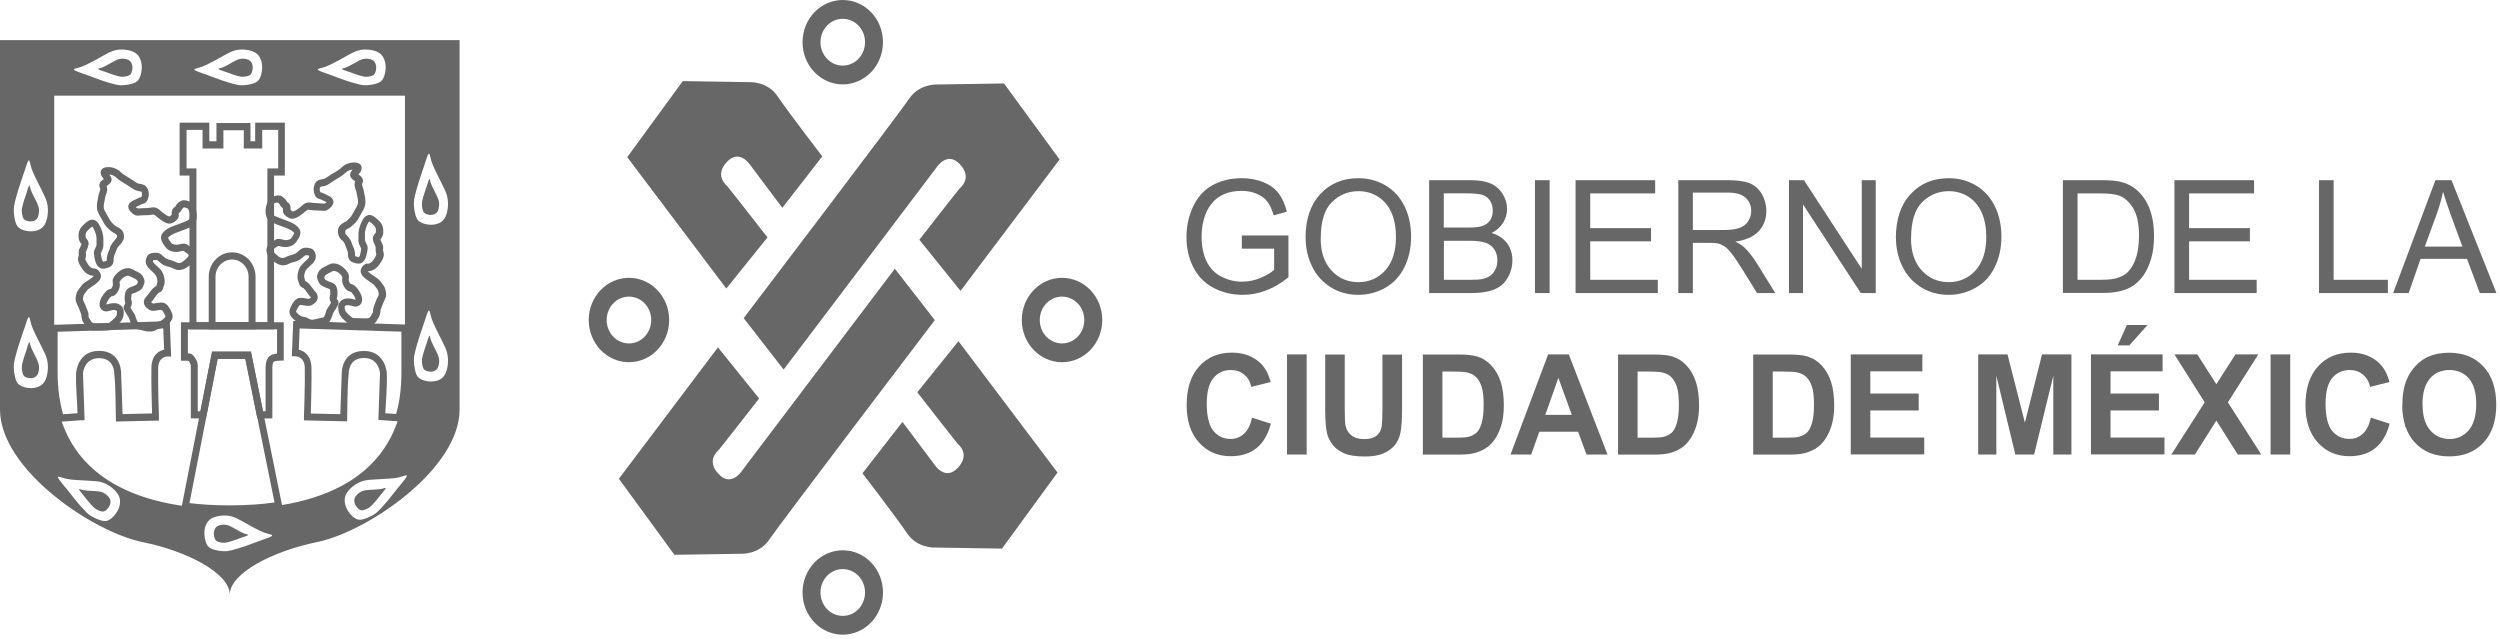
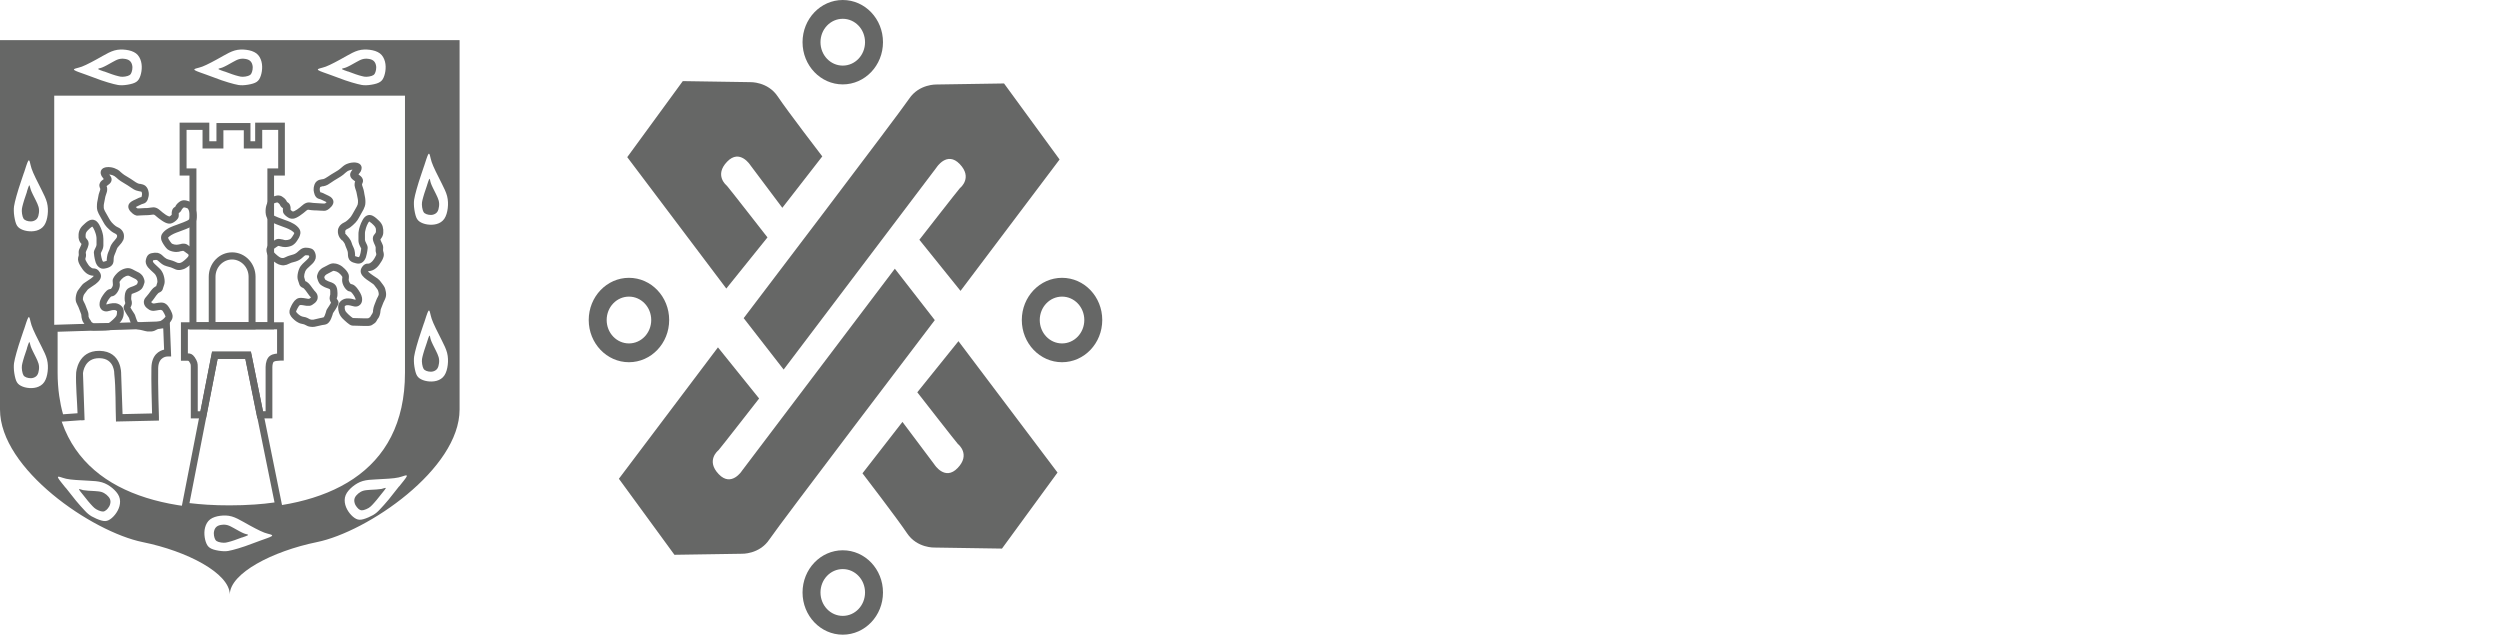
<svg xmlns="http://www.w3.org/2000/svg" width="266" height="68" viewBox="0 0 266 68" fill="none">
-   <path d="M258 26.24H262L260.78 22.91C260.41 21.9 260.13 21.06 259.94 20.4C259.78 21.18 259.56 21.95 259.29 22.71L258 26.24ZM254.63 31.18L259.13 19.17H260.84L265.62 31.18H263.85L262.49 27.54H257.55L256.28 31.18H254.63ZM246.74 31.18V19.17H248.3V29.77H254.07V31.18H246.74ZM231.36 31.18V19.17H239.83V20.58H232.92V24.27H239.39V25.68H232.92V29.77H240.11V31.18H231.36ZM221.05 29.77H223.55C224.32 29.77 224.93 29.7 225.37 29.55C225.81 29.4 226.16 29.19 226.42 28.93C226.79 28.55 227.07 28.04 227.28 27.41C227.48 26.77 227.59 26 227.59 25.09C227.59 23.83 227.39 22.86 226.99 22.19C226.59 21.51 226.1 21.06 225.52 20.83C225.11 20.67 224.44 20.58 223.51 20.58H221.05V29.77ZM219.49 31.18V19.17H223.53C224.44 19.17 225.14 19.23 225.62 19.34C226.29 19.5 226.86 19.79 227.34 20.2C227.96 20.74 228.42 21.42 228.73 22.25C229.04 23.08 229.19 24.04 229.19 25.11C229.19 26.02 229.09 26.83 228.88 27.53C228.67 28.23 228.4 28.82 228.08 29.28C227.75 29.74 227.4 30.1 227.01 30.37C226.62 30.64 226.16 30.84 225.61 30.97C225.06 31.11 224.43 31.17 223.72 31.17H219.49V31.18ZM203.33 25.36C203.33 26.81 203.71 27.94 204.47 28.77C205.23 29.6 206.18 30.02 207.33 30.02C208.48 30.02 209.46 29.6 210.21 28.76C210.96 27.92 211.34 26.73 211.34 25.19C211.34 24.21 211.18 23.36 210.86 22.63C210.54 21.9 210.07 21.34 209.45 20.94C208.83 20.54 208.13 20.34 207.36 20.34C206.26 20.34 205.32 20.73 204.53 21.5C203.74 22.27 203.34 23.56 203.34 25.36H203.33ZM201.72 25.33C201.72 23.34 202.24 21.78 203.29 20.65C204.34 19.52 205.68 18.96 207.34 18.96C208.42 18.96 209.4 19.23 210.27 19.75C211.14 20.28 211.8 21.02 212.26 21.96C212.72 22.91 212.95 23.98 212.95 25.18C212.95 26.38 212.71 27.49 212.23 28.45C211.75 29.41 211.07 30.14 210.19 30.63C209.31 31.12 208.36 31.37 207.34 31.37C206.23 31.37 205.25 31.1 204.38 30.55C203.51 30 202.85 29.26 202.4 28.32C201.95 27.38 201.73 26.38 201.73 25.33H201.72ZM190.35 31.18V19.17H191.94L198.09 28.6V19.17H199.58V31.18H197.99L191.84 21.75V31.18H190.35ZM180.12 24.47H183.45C184.16 24.47 184.71 24.39 185.11 24.24C185.51 24.09 185.81 23.85 186.02 23.52C186.23 23.19 186.33 22.83 186.33 22.44C186.33 21.87 186.13 21.4 185.73 21.04C185.33 20.67 184.7 20.49 183.83 20.49H180.12V24.47ZM178.57 31.18V19.17H183.77C184.82 19.17 185.61 19.28 186.15 19.49C186.69 19.71 187.13 20.09 187.45 20.63C187.77 21.18 187.94 21.78 187.94 22.44C187.94 23.29 187.67 24.01 187.13 24.6C186.59 25.18 185.76 25.55 184.64 25.71C185.05 25.91 185.36 26.11 185.58 26.31C186.03 26.74 186.46 27.27 186.86 27.91L188.89 31.18H186.95L185.4 28.68C184.95 27.96 184.58 27.4 184.28 27.02C183.99 26.64 183.72 26.37 183.49 26.22C183.26 26.07 183.02 25.96 182.78 25.9C182.61 25.86 182.32 25.84 181.92 25.84H180.12V31.18H178.56H178.57ZM167.64 31.18V19.17H176.11V20.58H169.2V24.27H175.67V25.68H169.2V29.77H176.39V31.18H167.64ZM163.32 31.18V19.17H164.88V31.18H163.32ZM153.62 29.77H156.54C157.04 29.77 157.39 29.75 157.6 29.71C157.95 29.65 158.26 29.54 158.5 29.38C158.74 29.23 158.94 29 159.09 28.71C159.25 28.42 159.32 28.08 159.32 27.69C159.32 27.24 159.21 26.85 158.98 26.52C158.76 26.19 158.44 25.96 158.05 25.82C157.65 25.69 157.08 25.62 156.34 25.62H153.63V29.76L153.62 29.77ZM153.62 24.21H156.16C156.85 24.21 157.34 24.16 157.64 24.07C158.04 23.95 158.33 23.75 158.53 23.47C158.73 23.19 158.83 22.84 158.83 22.42C158.83 22.02 158.74 21.67 158.55 21.37C158.36 21.07 158.1 20.86 157.75 20.74C157.4 20.63 156.81 20.57 155.97 20.57H153.62V24.21ZM152.06 31.18V19.17H156.46C157.36 19.17 158.07 19.29 158.62 19.53C159.16 19.77 159.58 20.15 159.89 20.65C160.2 21.15 160.35 21.68 160.35 22.24C160.35 22.75 160.21 23.24 159.94 23.69C159.67 24.14 159.26 24.51 158.71 24.79C159.42 25 159.97 25.37 160.35 25.88C160.73 26.39 160.92 27 160.92 27.7C160.92 28.26 160.8 28.79 160.57 29.27C160.34 29.75 160.05 30.13 159.71 30.39C159.37 30.65 158.94 30.85 158.43 30.98C157.91 31.11 157.28 31.18 156.54 31.18H152.06ZM140.52 25.36C140.52 26.81 140.9 27.94 141.66 28.77C142.42 29.6 143.37 30.02 144.52 30.02C145.67 30.02 146.65 29.6 147.4 28.76C148.15 27.92 148.53 26.73 148.53 25.19C148.53 24.21 148.37 23.36 148.05 22.63C147.73 21.9 147.26 21.34 146.64 20.94C146.02 20.54 145.32 20.34 144.55 20.34C143.45 20.34 142.51 20.73 141.72 21.5C140.93 22.27 140.53 23.56 140.53 25.36H140.52ZM138.91 25.33C138.91 23.34 139.43 21.78 140.48 20.65C141.53 19.52 142.87 18.96 144.53 18.96C145.61 18.96 146.59 19.23 147.46 19.75C148.33 20.28 148.99 21.02 149.45 21.96C149.91 22.91 150.14 23.98 150.14 25.18C150.14 26.38 149.9 27.49 149.42 28.45C148.94 29.41 148.26 30.14 147.38 30.63C146.5 31.12 145.55 31.37 144.53 31.37C143.42 31.37 142.44 31.1 141.57 30.55C140.7 30 140.04 29.26 139.59 28.32C139.14 27.38 138.92 26.38 138.92 25.33H138.91ZM132.13 26.46V25.05H137.09V29.5C136.33 30.12 135.54 30.59 134.73 30.9C133.92 31.21 133.09 31.37 132.23 31.37C131.08 31.37 130.03 31.12 129.09 30.61C128.15 30.11 127.44 29.37 126.96 28.42C126.48 27.46 126.24 26.4 126.24 25.22C126.24 24.04 126.48 22.96 126.96 21.95C127.44 20.94 128.12 20.19 129.02 19.7C129.92 19.21 130.95 18.96 132.12 18.96C132.97 18.96 133.73 19.1 134.42 19.38C135.11 19.66 135.64 20.05 136.03 20.55C136.42 21.05 136.72 21.71 136.92 22.52L135.52 22.91C135.34 22.3 135.12 21.82 134.86 21.47C134.6 21.12 134.23 20.84 133.74 20.63C133.26 20.42 132.72 20.31 132.13 20.31C131.42 20.31 130.81 20.42 130.29 20.64C129.77 20.86 129.36 21.15 129.04 21.52C128.72 21.88 128.48 22.28 128.3 22.71C128 23.46 127.85 24.26 127.85 25.13C127.85 26.2 128.03 27.1 128.39 27.83C128.75 28.55 129.27 29.09 129.96 29.44C130.65 29.79 131.38 29.97 132.15 29.97C132.82 29.97 133.48 29.84 134.12 29.57C134.76 29.3 135.24 29.02 135.57 28.71V26.46H132.13Z" fill="#666766" />
-   <path d="M257.76 43.03C257.76 44.24 258.03 45.15 258.57 45.78C259.11 46.4 259.79 46.71 260.62 46.71C261.45 46.71 262.13 46.4 262.67 45.78C263.2 45.16 263.47 44.23 263.47 43C263.47 41.77 263.21 40.87 262.69 40.27C262.17 39.67 261.48 39.37 260.62 39.37C259.76 39.37 259.07 39.67 258.54 40.28C258.02 40.89 257.75 41.81 257.75 43.03M255.61 43.11C255.61 42.02 255.77 41.11 256.08 40.37C256.31 39.83 256.63 39.34 257.04 38.91C257.44 38.48 257.89 38.16 258.37 37.95C259.01 37.67 259.75 37.53 260.59 37.53C262.11 37.53 263.32 38.02 264.23 38.99C265.14 39.97 265.6 41.32 265.6 43.06C265.6 44.8 265.15 46.13 264.24 47.1C263.34 48.07 262.13 48.56 260.61 48.56C259.09 48.56 257.86 48.08 256.96 47.11C256.06 46.14 255.6 44.81 255.6 43.11H255.61ZM252.25 44.44L254.26 45.08C253.95 46.25 253.44 47.12 252.72 47.69C252 48.26 251.09 48.54 249.99 48.54C248.62 48.54 247.5 48.06 246.62 47.09C245.74 46.12 245.3 44.8 245.3 43.12C245.3 41.35 245.74 39.97 246.63 38.99C247.51 38.01 248.68 37.52 250.12 37.52C251.38 37.52 252.4 37.91 253.19 38.68C253.66 39.14 254.01 39.79 254.24 40.65L252.18 41.16C252.06 40.61 251.8 40.17 251.42 39.85C251.03 39.53 250.56 39.37 250.01 39.37C249.25 39.37 248.62 39.65 248.15 40.22C247.67 40.79 247.44 41.7 247.44 42.97C247.44 44.31 247.68 45.27 248.14 45.84C248.61 46.41 249.22 46.7 249.97 46.7C250.52 46.7 251 46.52 251.4 46.15C251.8 45.79 252.09 45.22 252.26 44.44H252.25ZM241.59 48.36V37.71H243.68V48.36H241.59ZM231.03 48.36L234.58 42.81L231.36 37.71H233.79L235.82 40.88L237.85 37.71H240.28L237.05 42.81L240.6 48.36H238.1L235.82 44.75L233.54 48.36H231.03ZM225.32 36.75L226.3 34.58H228.5L226.56 36.75H225.32ZM222.48 48.36V37.71H230.1V39.51H224.56V41.87H229.71V43.67H224.56V46.55H230.3V48.35H222.48V48.36ZM210.48 48.36V37.71H213.6L215.45 44.97L217.27 37.71H220.4V48.36H218.47V39.98L216.43 48.36H214.43L212.41 39.98V48.36H210.48ZM196.92 48.36V37.71H204.54V39.51H199V41.87H204.15V43.67H199V46.55H204.74V48.35H196.92V48.36ZM188.62 39.52V46.57H190.17C190.75 46.57 191.16 46.54 191.42 46.47C191.76 46.38 192.04 46.23 192.26 46.03C192.48 45.82 192.66 45.48 192.8 45C192.94 44.52 193.01 43.87 193.01 43.05C193.01 42.23 192.94 41.6 192.8 41.16C192.66 40.72 192.46 40.38 192.21 40.13C191.96 39.88 191.64 39.72 191.25 39.63C190.96 39.56 190.39 39.53 189.55 39.53H188.62V39.52ZM186.54 37.72H190.33C191.19 37.72 191.84 37.79 192.29 37.92C192.89 38.1 193.41 38.43 193.84 38.9C194.27 39.37 194.6 39.94 194.82 40.62C195.04 41.3 195.16 42.14 195.16 43.14C195.16 44.02 195.05 44.77 194.84 45.41C194.58 46.19 194.22 46.81 193.74 47.29C193.38 47.65 192.89 47.94 192.28 48.14C191.82 48.29 191.21 48.37 190.44 48.37H186.54V37.72ZM174.24 39.52V46.57H175.79C176.37 46.57 176.78 46.54 177.04 46.47C177.38 46.38 177.66 46.23 177.88 46.03C178.1 45.82 178.28 45.48 178.42 45C178.56 44.52 178.63 43.87 178.63 43.05C178.63 42.23 178.56 41.6 178.42 41.16C178.28 40.72 178.08 40.38 177.83 40.13C177.58 39.88 177.26 39.72 176.87 39.63C176.58 39.56 176.01 39.53 175.17 39.53H174.24V39.52ZM172.16 37.72H175.95C176.81 37.72 177.46 37.79 177.91 37.92C178.51 38.1 179.03 38.43 179.46 38.9C179.89 39.37 180.22 39.94 180.44 40.62C180.66 41.3 180.78 42.14 180.78 43.14C180.78 44.02 180.67 44.77 180.46 45.41C180.2 46.19 179.84 46.81 179.36 47.29C179 47.65 178.51 47.94 177.9 48.14C177.44 48.29 176.83 48.37 176.06 48.37H172.16V37.72ZM167.24 44.14L165.81 40.2L164.42 44.14H167.24ZM171.05 48.36H168.8L167.91 45.94H163.78L162.92 48.36H160.72L164.72 37.71H166.92L171.04 48.36H171.05ZM153.47 39.52V46.57H155.02C155.6 46.57 156.01 46.54 156.27 46.47C156.61 46.38 156.89 46.23 157.11 46.03C157.33 45.82 157.51 45.48 157.65 45C157.79 44.52 157.86 43.87 157.86 43.05C157.86 42.23 157.79 41.6 157.65 41.16C157.51 40.72 157.31 40.38 157.06 40.13C156.81 39.88 156.49 39.72 156.1 39.63C155.81 39.56 155.24 39.53 154.4 39.53H153.47V39.52ZM151.39 37.72H155.18C156.04 37.72 156.69 37.79 157.14 37.92C157.74 38.1 158.26 38.43 158.69 38.9C159.12 39.37 159.45 39.94 159.67 40.62C159.89 41.3 160.01 42.14 160.01 43.14C160.01 44.02 159.9 44.77 159.69 45.41C159.43 46.19 159.07 46.81 158.59 47.29C158.23 47.65 157.74 47.94 157.13 48.14C156.67 48.29 156.06 48.37 155.29 48.37H151.39V37.72ZM141 37.72H143.08V43.49C143.08 44.41 143.11 45 143.16 45.27C143.25 45.71 143.46 46.06 143.79 46.32C144.12 46.59 144.58 46.72 145.15 46.72C145.72 46.72 146.17 46.6 146.47 46.35C146.77 46.1 146.94 45.79 147 45.43C147.06 45.07 147.09 44.46 147.09 43.62V37.73H149.18V43.33C149.18 44.61 149.12 45.51 149.01 46.04C148.9 46.57 148.69 47.01 148.39 47.38C148.09 47.74 147.69 48.03 147.18 48.25C146.67 48.47 146.02 48.57 145.21 48.57C144.23 48.57 143.49 48.45 142.98 48.22C142.47 47.98 142.07 47.68 141.78 47.3C141.49 46.92 141.29 46.53 141.2 46.12C141.06 45.51 141 44.61 141 43.42V37.72ZM136.94 48.36V37.71H139.03V48.36H136.94ZM133.21 44.44L135.22 45.08C134.91 46.25 134.4 47.12 133.68 47.69C132.96 48.26 132.05 48.54 130.95 48.54C129.58 48.54 128.46 48.06 127.58 47.09C126.7 46.12 126.26 44.8 126.26 43.12C126.26 41.35 126.7 39.97 127.59 38.99C128.47 38.01 129.64 37.52 131.08 37.52C132.34 37.52 133.36 37.91 134.15 38.68C134.62 39.14 134.97 39.79 135.2 40.65L133.14 41.16C133.02 40.61 132.76 40.17 132.38 39.85C131.99 39.53 131.52 39.37 130.97 39.37C130.21 39.37 129.58 39.65 129.11 40.22C128.63 40.79 128.4 41.7 128.4 42.97C128.4 44.31 128.64 45.27 129.1 45.84C129.57 46.41 130.18 46.7 130.93 46.7C131.48 46.7 131.96 46.52 132.36 46.15C132.76 45.79 133.05 45.22 133.22 44.44H133.21Z" fill="#666766" />
  <path fill-rule="evenodd" clip-rule="evenodd" d="M79.12 33.84L83.38 39.32L99.63 17.84C99.63 17.84 100.76 16.03 102.12 17.46C103.49 18.89 102.22 19.95 102.14 20.01C102.06 20.07 97.82 25.51 97.82 25.51L102.2 30.95L112.74 16.97L106.83 8.88L99.67 8.99C99.67 8.99 97.8 8.91 96.73 10.51C95.66 12.11 79.12 33.86 79.12 33.86" fill="#666766" />
  <path fill-rule="evenodd" clip-rule="evenodd" d="M99.47 34.07L95.21 28.59L78.96 50.07C78.96 50.07 77.83 51.88 76.47 50.45C75.1 49.02 76.37 47.96 76.45 47.9C76.53 47.84 80.77 42.4 80.77 42.4L76.39 36.96L65.85 50.94L71.76 59.03L78.92 58.92C78.92 58.92 80.79 59 81.86 57.4C82.93 55.8 99.47 34.05 99.47 34.05" fill="#666766" />
  <path fill-rule="evenodd" clip-rule="evenodd" d="M87.499 16.63L83.239 22.11L79.849 17.59C79.849 17.59 78.719 15.78 77.359 17.21C75.989 18.64 77.259 19.7 77.339 19.76C77.419 19.82 81.659 25.26 81.659 25.26L77.279 30.7L66.739 16.72L72.649 8.63L79.809 8.74C79.809 8.74 81.679 8.66 82.749 10.26C83.819 11.86 87.499 16.65 87.499 16.65" fill="#666766" />
  <path fill-rule="evenodd" clip-rule="evenodd" d="M91.76 50.37L96.02 44.89L99.41 49.41C99.41 49.41 100.54 51.22 101.9 49.79C103.27 48.36 102 47.3 101.92 47.24C101.84 47.18 97.6 41.74 97.6 41.74L101.98 36.3L112.52 50.28L106.61 58.37L99.45 58.26C99.45 58.26 97.58 58.34 96.51 56.74C95.44 55.14 91.76 50.35 91.76 50.35" fill="#666766" />
  <path fill-rule="evenodd" clip-rule="evenodd" d="M89.67 60.55C90.98 60.55 92.04 61.66 92.04 63.04C92.04 64.42 90.98 65.53 89.67 65.53C88.36 65.53 87.3 64.42 87.3 63.04C87.3 61.66 88.36 60.55 89.67 60.55ZM89.67 58.55C92.04 58.55 93.95 60.56 93.95 63.04C93.95 65.52 92.03 67.53 89.67 67.53C87.31 67.53 85.39 65.52 85.39 63.04C85.39 60.56 87.31 58.55 89.67 58.55Z" fill="#666766" />
  <path fill-rule="evenodd" clip-rule="evenodd" d="M89.67 2C90.98 2 92.04 3.11 92.04 4.49C92.04 5.87 90.98 6.98 89.67 6.98C88.36 6.98 87.3 5.87 87.3 4.49C87.3 3.11 88.36 2 89.67 2ZM89.67 0C92.04 0 93.95 2.01 93.95 4.49C93.95 6.97 92.03 8.98 89.67 8.98C87.31 8.98 85.39 6.97 85.39 4.49C85.39 2.01 87.31 0 89.67 0Z" fill="#666766" />
  <path fill-rule="evenodd" clip-rule="evenodd" d="M66.92 31.56C68.23 31.56 69.29 32.67 69.29 34.05C69.29 35.43 68.23 36.54 66.92 36.54C65.61 36.54 64.55 35.43 64.55 34.05C64.55 32.67 65.61 31.56 66.92 31.56ZM66.92 29.56C69.29 29.56 71.2 31.57 71.2 34.05C71.2 36.53 69.28 38.54 66.92 38.54C64.56 38.54 62.64 36.53 62.64 34.05C62.64 31.57 64.56 29.56 66.92 29.56Z" fill="#666766" />
  <path fill-rule="evenodd" clip-rule="evenodd" d="M113 31.56C114.31 31.56 115.37 32.67 115.37 34.05C115.37 35.43 114.31 36.54 113 36.54C111.69 36.54 110.63 35.43 110.63 34.05C110.63 32.67 111.69 31.56 113 31.56ZM113 29.56C115.37 29.56 117.28 31.57 117.28 34.05C117.28 36.53 115.36 38.54 113 38.54C110.64 38.54 108.72 36.53 108.72 34.05C108.72 31.57 110.64 29.56 113 29.56Z" fill="#666766" />
  <path fill-rule="evenodd" clip-rule="evenodd" d="M25.76 57.18C25.49 57.28 25.2 57.39 24.94 57.48C24.68 57.57 24.44 57.64 24.27 57.68C24.09 57.73 23.97 57.75 23.8 57.75C23.63 57.75 23.41 57.71 23.25 57.66C23.09 57.61 23 57.55 22.92 57.44C22.85 57.33 22.8 57.17 22.77 57C22.74 56.83 22.74 56.64 22.79 56.47C22.83 56.3 22.92 56.14 23.06 56.03C23.2 55.92 23.4 55.86 23.6 55.84C23.8 55.81 24.01 55.82 24.22 55.88C24.43 55.94 24.64 56.06 24.86 56.18C25.08 56.3 25.3 56.43 25.49 56.53C25.68 56.63 25.84 56.71 25.97 56.76C26.1 56.81 26.19 56.83 26.28 56.85C26.37 56.87 26.44 56.9 26.36 56.96C26.27 57.01 26.03 57.1 25.76 57.19M27.7 57.52C27.17 57.71 26.59 57.94 26.07 58.12C25.55 58.3 25.09 58.43 24.74 58.52C24.39 58.61 24.16 58.66 23.82 58.65C23.48 58.64 23.04 58.57 22.72 58.47C22.41 58.37 22.22 58.25 22.07 58.03C21.93 57.81 21.83 57.5 21.78 57.17C21.73 56.83 21.73 56.47 21.82 56.13C21.91 55.79 22.08 55.47 22.36 55.26C22.64 55.05 23.03 54.93 23.43 54.88C23.83 54.83 24.25 54.83 24.66 54.95C25.08 55.07 25.49 55.3 25.92 55.54C26.35 55.78 26.78 56.03 27.16 56.22C27.54 56.42 27.86 56.57 28.12 56.67C28.37 56.76 28.56 56.8 28.73 56.85C28.9 56.9 29.05 56.95 28.89 57.06C28.72 57.17 28.23 57.33 27.7 57.52ZM40.63 52.5C40.45 52.73 40.25 52.98 40.07 53.2C39.89 53.42 39.72 53.6 39.59 53.74C39.46 53.87 39.37 53.96 39.22 54.05C39.07 54.14 38.86 54.23 38.7 54.27C38.54 54.31 38.43 54.31 38.31 54.25C38.19 54.2 38.07 54.09 37.97 53.96C37.86 53.83 37.77 53.67 37.73 53.5C37.68 53.33 37.68 53.14 37.75 52.97C37.82 52.8 37.96 52.65 38.12 52.51C38.28 52.38 38.46 52.27 38.67 52.21C38.88 52.15 39.12 52.14 39.36 52.12C39.6 52.11 39.85 52.1 40.07 52.08C40.28 52.06 40.46 52.04 40.6 52.02C40.73 51.99 40.82 51.96 40.91 51.93C41 51.9 41.08 51.89 41.03 51.98C40.98 52.07 40.81 52.28 40.63 52.5ZM42.47 51.74C42.11 52.19 41.72 52.7 41.37 53.13C41.01 53.56 40.68 53.93 40.43 54.19C40.18 54.46 40 54.62 39.7 54.8C39.4 54.97 38.99 55.15 38.67 55.24C38.35 55.33 38.13 55.32 37.9 55.21C37.67 55.1 37.43 54.89 37.22 54.63C37.01 54.37 36.83 54.05 36.74 53.72C36.65 53.38 36.64 53.02 36.78 52.68C36.92 52.34 37.2 52.04 37.51 51.78C37.83 51.52 38.19 51.3 38.6 51.18C39.02 51.06 39.49 51.03 39.97 51.01C40.45 50.99 40.95 50.96 41.37 50.93C41.79 50.9 42.14 50.86 42.41 50.8C42.67 50.74 42.85 50.67 43.02 50.62C43.19 50.57 43.35 50.53 43.26 50.72C43.17 50.9 42.83 51.31 42.47 51.76V51.74ZM11.08 7.6C11.35 7.7 11.64 7.81 11.9 7.9C12.16 7.99 12.4 8.06 12.57 8.1C12.75 8.15 12.87 8.17 13.04 8.17C13.21 8.17 13.44 8.13 13.59 8.08C13.75 8.03 13.84 7.97 13.92 7.86C13.99 7.75 14.04 7.59 14.07 7.42C14.1 7.25 14.1 7.06 14.05 6.89C14.01 6.72 13.92 6.56 13.78 6.45C13.64 6.34 13.44 6.28 13.24 6.26C13.04 6.23 12.83 6.24 12.62 6.3C12.41 6.36 12.2 6.48 11.98 6.6C11.76 6.72 11.54 6.85 11.35 6.95C11.16 7.05 11 7.13 10.87 7.18C10.74 7.23 10.65 7.25 10.56 7.27C10.47 7.29 10.4 7.32 10.48 7.38C10.56 7.43 10.81 7.52 11.08 7.61V7.6ZM23.88 7.6C24.15 7.7 24.44 7.81 24.7 7.9C24.96 7.99 25.2 8.06 25.37 8.1C25.55 8.15 25.67 8.17 25.84 8.17C26.01 8.17 26.24 8.13 26.39 8.08C26.55 8.03 26.64 7.97 26.72 7.86C26.79 7.75 26.84 7.59 26.87 7.42C26.9 7.25 26.9 7.06 26.85 6.89C26.81 6.72 26.72 6.56 26.58 6.45C26.44 6.34 26.24 6.28 26.04 6.26C25.84 6.23 25.63 6.24 25.42 6.3C25.21 6.36 25 6.48 24.78 6.6C24.56 6.72 24.34 6.85 24.15 6.95C23.96 7.05 23.8 7.13 23.67 7.18C23.54 7.23 23.45 7.25 23.36 7.27C23.27 7.29 23.2 7.32 23.28 7.38C23.37 7.43 23.61 7.52 23.88 7.61V7.6ZM21.94 7.94C22.47 8.13 23.05 8.36 23.57 8.54C24.09 8.72 24.55 8.85 24.9 8.94C25.25 9.03 25.48 9.08 25.82 9.07C26.16 9.06 26.6 8.99 26.92 8.89C27.24 8.79 27.42 8.67 27.57 8.45C27.71 8.23 27.81 7.92 27.86 7.59C27.91 7.25 27.91 6.89 27.82 6.55C27.73 6.21 27.56 5.89 27.28 5.68C27 5.47 26.61 5.35 26.21 5.3C25.81 5.25 25.39 5.25 24.98 5.37C24.56 5.49 24.15 5.72 23.72 5.96C23.29 6.2 22.86 6.45 22.48 6.64C22.1 6.84 21.78 6.99 21.52 7.09C21.27 7.18 21.08 7.22 20.91 7.27C20.74 7.32 20.58 7.37 20.75 7.48C20.92 7.59 21.41 7.75 21.94 7.94ZM37.02 7.6C37.29 7.7 37.58 7.81 37.84 7.9C38.1 7.99 38.34 8.06 38.51 8.1C38.69 8.15 38.81 8.17 38.98 8.17C39.15 8.17 39.38 8.13 39.53 8.08C39.69 8.03 39.78 7.97 39.86 7.86C39.93 7.75 39.98 7.59 40.01 7.42C40.04 7.25 40.04 7.06 39.99 6.89C39.95 6.72 39.86 6.56 39.72 6.45C39.58 6.34 39.38 6.28 39.18 6.26C38.98 6.23 38.77 6.24 38.56 6.3C38.35 6.36 38.14 6.48 37.92 6.6C37.7 6.72 37.48 6.85 37.29 6.95C37.1 7.05 36.94 7.13 36.81 7.18C36.68 7.23 36.59 7.25 36.5 7.27C36.41 7.29 36.34 7.32 36.42 7.38C36.51 7.43 36.75 7.52 37.02 7.61V7.6ZM35.08 7.94C35.61 8.13 36.19 8.36 36.71 8.54C37.23 8.72 37.69 8.85 38.04 8.94C38.39 9.03 38.62 9.08 38.96 9.07C39.3 9.06 39.74 8.99 40.06 8.89C40.37 8.79 40.56 8.67 40.71 8.45C40.85 8.23 40.95 7.92 41 7.59C41.05 7.25 41.05 6.89 40.96 6.55C40.87 6.21 40.7 5.89 40.42 5.68C40.14 5.47 39.75 5.35 39.35 5.3C38.95 5.25 38.53 5.25 38.12 5.37C37.7 5.49 37.29 5.72 36.86 5.96C36.43 6.2 36 6.45 35.62 6.64C35.24 6.84 34.92 6.99 34.66 7.09C34.41 7.18 34.22 7.22 34.05 7.27C33.88 7.32 33.72 7.37 33.89 7.48C34.06 7.59 34.55 7.75 35.08 7.94ZM2.87 37.08C2.78 37.36 2.67 37.67 2.58 37.94C2.49 38.22 2.43 38.46 2.38 38.65C2.34 38.83 2.31 38.96 2.32 39.14C2.32 39.32 2.36 39.55 2.41 39.72C2.46 39.89 2.52 39.99 2.62 40.06C2.73 40.14 2.87 40.19 3.04 40.22C3.2 40.25 3.38 40.25 3.54 40.2C3.7 40.15 3.86 40.06 3.96 39.91C4.06 39.76 4.12 39.55 4.14 39.34C4.17 39.13 4.16 38.91 4.1 38.69C4.04 38.47 3.93 38.25 3.82 38.02C3.7 37.79 3.59 37.56 3.49 37.36C3.39 37.16 3.32 36.99 3.27 36.85C3.22 36.71 3.21 36.62 3.18 36.52C3.16 36.43 3.13 36.35 3.08 36.44C3.03 36.53 2.95 36.79 2.86 37.07L2.87 37.08ZM2.55 35.05C2.37 35.61 2.15 36.21 1.98 36.76C1.81 37.3 1.68 37.79 1.59 38.15C1.5 38.51 1.46 38.76 1.47 39.12C1.47 39.47 1.55 39.94 1.64 40.27C1.73 40.6 1.85 40.8 2.06 40.95C2.27 41.1 2.56 41.21 2.88 41.26C3.2 41.31 3.55 41.31 3.88 41.22C4.2 41.13 4.51 40.95 4.71 40.65C4.91 40.35 5.02 39.95 5.07 39.53C5.12 39.11 5.11 38.67 5 38.24C4.89 37.8 4.66 37.37 4.44 36.92C4.21 36.47 3.98 36.02 3.79 35.62C3.6 35.22 3.45 34.89 3.36 34.62C3.27 34.35 3.24 34.16 3.19 33.98C3.15 33.8 3.09 33.64 2.99 33.82C2.89 34 2.73 34.51 2.55 35.07V35.05ZM2.87 20.4C2.78 20.68 2.67 20.99 2.58 21.26C2.49 21.54 2.43 21.78 2.38 21.97C2.34 22.15 2.31 22.28 2.32 22.46C2.32 22.64 2.36 22.87 2.41 23.04C2.46 23.21 2.52 23.31 2.62 23.38C2.73 23.46 2.87 23.51 3.04 23.54C3.2 23.57 3.38 23.57 3.54 23.52C3.7 23.47 3.86 23.38 3.96 23.23C4.06 23.08 4.12 22.87 4.14 22.66C4.17 22.45 4.16 22.23 4.1 22.01C4.04 21.79 3.93 21.57 3.82 21.34C3.7 21.11 3.59 20.88 3.49 20.68C3.39 20.48 3.32 20.31 3.27 20.17C3.22 20.03 3.21 19.94 3.18 19.84C3.16 19.75 3.13 19.67 3.08 19.76C3.03 19.85 2.95 20.11 2.86 20.39L2.87 20.4ZM2.55 18.37C2.37 18.93 2.15 19.53 1.98 20.08C1.81 20.62 1.68 21.11 1.59 21.47C1.5 21.83 1.46 22.08 1.47 22.44C1.47 22.79 1.55 23.26 1.64 23.59C1.73 23.92 1.85 24.12 2.06 24.27C2.27 24.42 2.56 24.53 2.88 24.58C3.2 24.63 3.55 24.63 3.88 24.54C4.2 24.45 4.51 24.27 4.71 23.97C4.91 23.67 5.02 23.27 5.07 22.85C5.12 22.43 5.11 21.99 5 21.56C4.89 21.12 4.66 20.69 4.44 20.24C4.21 19.79 3.98 19.34 3.79 18.94C3.6 18.54 3.45 18.21 3.36 17.94C3.27 17.67 3.24 17.48 3.19 17.3C3.15 17.12 3.09 16.96 2.99 17.14C2.89 17.32 2.73 17.83 2.55 18.39V18.37ZM8.82 52.63C9 52.86 9.2 53.11 9.38 53.33C9.56 53.55 9.73 53.73 9.86 53.87C9.99 54 10.08 54.09 10.23 54.18C10.38 54.27 10.59 54.36 10.75 54.4C10.91 54.44 11.02 54.44 11.14 54.38C11.26 54.32 11.38 54.22 11.48 54.09C11.59 53.96 11.68 53.8 11.72 53.63C11.77 53.46 11.77 53.27 11.7 53.1C11.63 52.93 11.49 52.78 11.33 52.64C11.17 52.51 10.99 52.4 10.78 52.34C10.57 52.28 10.33 52.27 10.09 52.25C9.85 52.24 9.6 52.23 9.38 52.21C9.17 52.19 8.99 52.17 8.85 52.15C8.72 52.12 8.63 52.09 8.54 52.06C8.45 52.03 8.37 52.02 8.42 52.11C8.47 52.2 8.64 52.41 8.82 52.63ZM6.98 51.88C7.34 52.33 7.73 52.84 8.08 53.27C8.44 53.7 8.77 54.07 9.02 54.33C9.27 54.6 9.45 54.76 9.75 54.94C10.05 55.11 10.46 55.29 10.78 55.38C11.1 55.47 11.32 55.46 11.55 55.35C11.78 55.24 12.02 55.03 12.23 54.77C12.44 54.51 12.62 54.19 12.71 53.86C12.8 53.52 12.81 53.16 12.67 52.82C12.53 52.48 12.25 52.18 11.94 51.92C11.62 51.66 11.26 51.44 10.85 51.32C10.44 51.2 9.96 51.17 9.48 51.15C9 51.13 8.5 51.1 8.08 51.07C7.66 51.04 7.3 51 7.04 50.94C6.78 50.88 6.6 50.81 6.43 50.76C6.26 50.71 6.1 50.67 6.19 50.86C6.28 51.04 6.62 51.45 6.98 51.9V51.88ZM45.44 36.39C45.35 36.67 45.24 36.98 45.15 37.25C45.06 37.53 45 37.77 44.95 37.96C44.91 38.14 44.88 38.27 44.89 38.45C44.89 38.63 44.93 38.86 44.98 39.03C45.03 39.2 45.09 39.3 45.19 39.37C45.3 39.45 45.44 39.5 45.61 39.53C45.77 39.56 45.95 39.56 46.11 39.51C46.27 39.46 46.43 39.37 46.53 39.22C46.63 39.07 46.69 38.86 46.71 38.65C46.74 38.44 46.73 38.22 46.67 38C46.61 37.78 46.5 37.56 46.39 37.33C46.27 37.1 46.16 36.87 46.06 36.67C45.96 36.47 45.89 36.3 45.84 36.16C45.79 36.02 45.78 35.93 45.76 35.83C45.74 35.74 45.71 35.66 45.66 35.75C45.61 35.84 45.53 36.1 45.44 36.38V36.39ZM45.12 34.35C44.94 34.91 44.72 35.51 44.55 36.06C44.38 36.6 44.25 37.09 44.16 37.45C44.07 37.82 44.03 38.06 44.04 38.42C44.04 38.77 44.12 39.24 44.21 39.57C44.3 39.9 44.42 40.1 44.63 40.25C44.84 40.4 45.13 40.51 45.45 40.56C45.77 40.61 46.12 40.61 46.45 40.52C46.78 40.43 47.08 40.25 47.28 39.95C47.48 39.65 47.59 39.25 47.64 38.83C47.69 38.41 47.68 37.97 47.57 37.54C47.46 37.1 47.23 36.67 47.01 36.22C46.78 35.77 46.55 35.32 46.36 34.92C46.17 34.52 46.02 34.19 45.93 33.92C45.84 33.65 45.81 33.46 45.76 33.28C45.72 33.1 45.66 32.94 45.56 33.12C45.46 33.3 45.3 33.81 45.12 34.37V34.35ZM45.44 19.71C45.35 19.99 45.24 20.3 45.15 20.57C45.06 20.85 45 21.09 44.95 21.28C44.91 21.46 44.88 21.59 44.89 21.77C44.89 21.95 44.93 22.18 44.98 22.35C45.03 22.52 45.09 22.62 45.19 22.69C45.3 22.77 45.44 22.82 45.61 22.85C45.77 22.88 45.95 22.88 46.11 22.83C46.27 22.78 46.43 22.69 46.53 22.54C46.63 22.39 46.69 22.18 46.71 21.97C46.74 21.76 46.73 21.54 46.67 21.32C46.61 21.1 46.5 20.88 46.39 20.65C46.27 20.42 46.16 20.19 46.06 19.99C45.96 19.79 45.89 19.62 45.84 19.48C45.79 19.34 45.78 19.25 45.76 19.15C45.74 19.06 45.71 18.98 45.66 19.07C45.61 19.16 45.53 19.42 45.44 19.7V19.71ZM45.12 17.67C44.94 18.23 44.72 18.83 44.55 19.38C44.38 19.92 44.25 20.41 44.16 20.77C44.07 21.14 44.03 21.38 44.04 21.74C44.04 22.09 44.12 22.56 44.21 22.89C44.3 23.22 44.42 23.42 44.63 23.57C44.84 23.72 45.13 23.83 45.45 23.88C45.77 23.93 46.12 23.93 46.45 23.84C46.78 23.75 47.08 23.57 47.28 23.27C47.48 22.97 47.59 22.57 47.64 22.15C47.69 21.73 47.68 21.29 47.57 20.86C47.46 20.42 47.23 19.99 47.01 19.54C46.78 19.09 46.55 18.64 46.36 18.24C46.17 17.84 46.02 17.51 45.93 17.24C45.84 16.97 45.81 16.78 45.76 16.6C45.72 16.42 45.66 16.26 45.56 16.43C45.46 16.61 45.3 17.12 45.12 17.68V17.67ZM9.13 7.94C9.66 8.13 10.24 8.36 10.76 8.54C11.28 8.72 11.74 8.85 12.09 8.94C12.44 9.03 12.67 9.08 13.01 9.07C13.35 9.06 13.79 8.99 14.11 8.89C14.43 8.79 14.61 8.67 14.76 8.45C14.9 8.23 15 7.92 15.05 7.59C15.1 7.25 15.1 6.89 15.01 6.55C14.92 6.21 14.75 5.89 14.47 5.68C14.19 5.47 13.8 5.35 13.4 5.3C13 5.25 12.58 5.25 12.17 5.37C11.75 5.49 11.34 5.72 10.91 5.96C10.48 6.2 10.05 6.45 9.67 6.64C9.29 6.84 8.97 6.99 8.71 7.09C8.46 7.18 8.27 7.22 8.1 7.27C7.93 7.32 7.77 7.37 7.94 7.48C8.11 7.59 8.6 7.75 9.13 7.94ZM0 4.27H48.9V43.57C48.9 49.93 39.08 56.59 33.72 57.68C28.98 58.65 24.49 60.99 24.45 63.24C24.41 60.99 19.92 58.64 15.18 57.68C9.82 56.59 0 49.92 0 43.57V4.27ZM5.77 10.18H43.09V39.66C43.09 50.41 34.69 54.16 24.43 54.16C14.17 54.16 5.77 50.41 5.77 39.66V10.18Z" fill="#666766" />
  <path d="M8.65 44.71L6.18 44.89L6.09 44.61C5.86 43.87 5.68 43.08 5.57 42.24C5.46 41.42 5.4 40.56 5.4 39.66V34.57L18.06 34.17L18.21 37.93H17.83C17.83 37.93 16.86 37.9 16.83 39.16C16.79 40.79 16.91 44.35 16.91 44.36V44.75L12.34 44.85C12.28 43.28 12.33 41.29 12.16 39.79C12.16 39.79 12.23 38.14 10.59 38.11C9.01 38.08 8.84 39.57 8.83 39.72L9 44.7L8.65 44.73V44.71ZM6.71 44.08L8.25 43.97C8.21 42.7 8.04 40.87 8.1 39.67C8.1 39.67 8.24 37.29 10.6 37.33C12.98 37.38 12.89 39.77 12.89 39.77L13.04 44.06L16.18 43.99C16.15 43.02 16.08 40.46 16.11 39.13C16.14 37.72 16.96 37.32 17.46 37.2L17.37 34.94L6.13 35.3V39.65C6.13 40.52 6.19 41.35 6.3 42.12C6.4 42.81 6.53 43.46 6.71 44.08Z" fill="#666766" />
  <path d="M12.21 25.55C12.3 25.45 12.39 25.35 12.43 25.26C12.45 25.22 12.46 25.17 12.46 25.13C12.46 25.09 12.46 25.06 12.45 25.03C12.45 25.01 12.43 24.99 12.41 24.97C12.38 24.94 12.35 24.91 12.32 24.89L12.21 24.83C12.13 24.79 12.04 24.75 11.93 24.67C11.84 24.61 11.74 24.53 11.65 24.44C11.55 24.35 11.45 24.25 11.37 24.17C11.29 24.08 11.22 24 11.16 23.91C11.11 23.83 11.06 23.75 11.01 23.66C10.9 23.46 10.79 23.25 10.67 23.05C10.56 22.86 10.44 22.65 10.37 22.43C10.33 22.29 10.31 22.15 10.31 22.02C10.31 21.9 10.31 21.8 10.32 21.72L10.34 21.53C10.36 21.39 10.4 21.25 10.42 21.12C10.44 21 10.47 20.84 10.5 20.69C10.53 20.59 10.56 20.49 10.59 20.41L10.64 20.27C10.64 20.27 10.67 20.18 10.67 20.14V20.09L10.65 20.04C10.58 19.86 10.51 19.68 10.65 19.43C10.73 19.28 10.88 19.17 11.02 19.07L11.05 19.05H11.04C10.97 18.95 10.89 18.86 10.83 18.76L10.8 18.71C10.74 18.59 10.7 18.46 10.71 18.33C10.72 18.16 10.8 18.01 10.96 17.91L10.99 17.89C11.1 17.83 11.24 17.79 11.39 17.78C11.52 17.77 11.68 17.78 11.82 17.8C11.94 17.82 12.06 17.85 12.17 17.89C12.3 17.94 12.41 17.99 12.5 18.04C12.65 18.12 12.73 18.2 12.82 18.29L13.02 18.46C13.08 18.51 13.15 18.56 13.22 18.61C13.33 18.68 13.45 18.76 13.58 18.83C13.82 18.97 14.05 19.12 14.28 19.28C14.38 19.35 14.48 19.42 14.57 19.46L14.69 19.52C14.69 19.52 14.78 19.55 14.84 19.56H14.91C15.09 19.6 15.3 19.63 15.48 19.78C15.58 19.87 15.66 19.98 15.71 20.09C15.77 20.22 15.8 20.36 15.82 20.47C15.83 20.57 15.84 20.66 15.83 20.74C15.83 20.82 15.81 20.89 15.79 20.97C15.77 21.05 15.75 21.13 15.72 21.22C15.68 21.33 15.62 21.43 15.54 21.51C15.41 21.63 15.28 21.67 15.16 21.7L15.09 21.72C15.09 21.72 14.98 21.77 14.92 21.8L14.69 21.91C14.61 21.95 14.52 21.99 14.45 22.03L14.55 22.12L14.62 22.17C14.82 22.19 15.19 22.14 15.4 22.14C15.56 22.14 15.73 22.14 15.89 22.11L16.02 22.09C16.22 22.06 16.4 22.03 16.61 22.11C16.8 22.18 16.96 22.31 17.13 22.46L17.28 22.59C17.38 22.67 17.48 22.75 17.59 22.82C17.69 22.89 17.79 22.95 17.87 22.98C17.93 23.01 17.97 23.02 18 23.03H18.04C18.04 23.03 18.12 22.98 18.16 22.95C18.21 22.91 18.26 22.87 18.28 22.84H18.27C18.27 22.78 18.27 22.71 18.27 22.61C18.28 22.49 18.31 22.38 18.36 22.27C18.44 22.12 18.55 22.05 18.64 22H18.65C18.67 21.94 18.7 21.88 18.75 21.81C18.8 21.73 18.88 21.65 18.96 21.58C19.04 21.51 19.12 21.45 19.21 21.4C19.31 21.34 19.42 21.32 19.52 21.31C19.61 21.31 19.7 21.31 19.8 21.33C19.89 21.35 19.99 21.38 20.08 21.41C20.16 21.44 20.25 21.48 20.33 21.53C20.42 21.59 20.49 21.66 20.55 21.74C20.6 21.81 20.64 21.88 20.69 21.97C20.73 22.05 20.77 22.14 20.81 22.25C20.85 22.37 20.89 22.5 20.91 22.64C20.93 22.79 20.94 22.96 20.93 23.12C20.92 23.28 20.89 23.43 20.84 23.57C20.78 23.73 20.69 23.85 20.57 23.96C20.47 24.05 20.35 24.12 20.2 24.19C20.08 24.25 19.93 24.31 19.79 24.37L19.05 24.65C18.84 24.73 18.65 24.79 18.49 24.87C18.39 24.92 18.29 24.97 18.21 25.02C18.13 25.07 18.06 25.12 17.99 25.18C17.94 25.22 17.9 25.26 17.88 25.29C17.88 25.29 17.91 25.38 17.94 25.44C17.98 25.52 18.04 25.61 18.1 25.69C18.15 25.76 18.2 25.83 18.24 25.87C18.27 25.9 18.3 25.93 18.35 25.95C18.47 26.01 18.64 26.04 18.79 26.04C18.91 26.04 19.01 26.01 19.11 25.99H19.15C19.23 25.96 19.31 25.94 19.4 25.93C19.5 25.92 19.61 25.92 19.71 25.94C19.87 25.98 19.97 26.05 20.1 26.15L20.25 26.25C20.41 26.36 20.59 26.48 20.71 26.67C20.79 26.8 20.84 26.95 20.84 27.09C20.84 27.24 20.82 27.39 20.76 27.52C20.71 27.64 20.64 27.75 20.56 27.85C20.49 27.93 20.41 28.02 20.32 28.1C20.23 28.19 20.13 28.27 20.05 28.33C19.96 28.4 19.87 28.46 19.79 28.51C19.69 28.57 19.61 28.61 19.52 28.64C19.43 28.67 19.35 28.69 19.26 28.71C19.18 28.73 19.09 28.73 18.99 28.73C18.89 28.73 18.79 28.71 18.69 28.67C18.61 28.64 18.53 28.6 18.44 28.56C18.36 28.52 18.27 28.48 18.18 28.45L17.96 28.39C17.8 28.35 17.64 28.3 17.47 28.23C17.24 28.12 17.07 27.97 16.92 27.84L16.88 27.8C16.83 27.75 16.78 27.71 16.74 27.69C16.72 27.67 16.69 27.66 16.66 27.66C16.62 27.66 16.57 27.66 16.52 27.66C16.45 27.66 16.37 27.68 16.31 27.69H16.3C16.3 27.69 16.27 27.75 16.27 27.78C16.27 27.8 16.27 27.82 16.27 27.83C16.27 27.86 16.3 27.9 16.34 27.95C16.39 28.02 16.46 28.08 16.53 28.15L16.96 28.55C17.03 28.62 17.1 28.69 17.16 28.78C17.23 28.87 17.28 28.98 17.34 29.1C17.39 29.22 17.44 29.37 17.47 29.52C17.5 29.66 17.52 29.81 17.52 29.93C17.52 30.16 17.47 30.3 17.42 30.44L17.37 30.59C17.33 30.74 17.3 30.87 17.17 30.99C17.09 31.06 17.03 31.09 16.96 31.12C16.92 31.14 16.87 31.16 16.82 31.21C16.71 31.31 16.55 31.54 16.44 31.7L16.39 31.77C16.25 31.97 16.2 32.02 16.14 32.08L16.08 32.14L16.13 32.19C16.18 32.23 16.23 32.27 16.27 32.29H16.41L16.58 32.26C16.76 32.23 16.98 32.19 17.15 32.19C17.46 32.19 17.6 32.3 17.71 32.39H17.72C17.8 32.47 17.86 32.52 17.97 32.69C18.02 32.77 18.09 32.89 18.16 33.01C18.22 33.12 18.27 33.23 18.3 33.32C18.35 33.46 18.38 33.59 18.36 33.74C18.35 33.89 18.29 34.02 18.19 34.17C18.11 34.29 17.99 34.42 17.85 34.53C17.73 34.64 17.59 34.74 17.45 34.81C17.25 34.91 17.08 34.95 16.94 34.98L16.81 35.01C16.75 35.03 16.69 35.06 16.64 35.09C16.58 35.12 16.51 35.16 16.44 35.19C16.34 35.23 16.23 35.26 16.1 35.27C15.98 35.28 15.85 35.28 15.7 35.27C15.53 35.25 15.36 35.2 15.2 35.16L14.9 35.09L14.77 35.07C14.53 35.03 14.35 35 14.16 34.79C14.06 34.68 13.98 34.53 13.92 34.38C13.87 34.26 13.82 34.13 13.79 34.03L13.73 33.83L13.48 33.44L13.32 33.17C13.28 33.09 13.24 33.02 13.21 32.95C13.1 32.67 13.16 32.58 13.26 32.41L13.32 32.3V32.19C13.3 32.13 13.28 32.06 13.27 31.97C13.26 31.89 13.26 31.8 13.26 31.71C13.26 31.59 13.27 31.49 13.28 31.41L13.31 31.22C13.32 31.16 13.34 31.11 13.36 31.06C13.38 31 13.41 30.93 13.47 30.85C13.52 30.77 13.6 30.7 13.71 30.64C13.83 30.57 13.96 30.52 14.1 30.48L14.23 30.43L14.38 30.36L14.49 30.3L14.56 30.25L14.58 30.23L14.62 30.14L14.67 29.99L14.64 29.92L14.6 29.85L14.54 29.78C14.54 29.78 14.48 29.73 14.44 29.7C14.38 29.66 14.3 29.62 14.22 29.59L13.96 29.46C13.86 29.41 13.77 29.36 13.71 29.34H13.54C13.49 29.35 13.42 29.37 13.34 29.41C13.27 29.44 13.2 29.48 13.13 29.53C13.06 29.58 13 29.64 12.94 29.7C12.87 29.78 12.8 29.86 12.76 29.93L12.72 29.99V30.05C12.75 30.2 12.78 30.39 12.7 30.65C12.66 30.79 12.59 30.95 12.5 31.08C12.41 31.22 12.3 31.35 12.19 31.42C12.07 31.5 11.99 31.52 11.9 31.53C11.87 31.53 11.83 31.54 11.8 31.57C11.73 31.63 11.64 31.74 11.55 31.87C11.46 32 11.39 32.14 11.34 32.25C11.32 32.31 11.31 32.36 11.31 32.4C11.31 32.4 11.41 32.38 11.47 32.36L11.66 32.31C11.76 32.29 11.87 32.27 11.99 32.26C12.09 32.26 12.19 32.26 12.29 32.26C12.41 32.27 12.52 32.31 12.61 32.35C12.7 32.39 12.78 32.44 12.84 32.49C12.91 32.55 12.97 32.61 13.02 32.68C13.08 32.76 13.12 32.85 13.14 32.94C13.16 33.02 13.17 33.11 13.17 33.21C13.17 33.3 13.17 33.39 13.15 33.49C13.14 33.59 13.12 33.68 13.08 33.78C13.05 33.88 13 33.99 12.93 34.09C12.87 34.19 12.79 34.28 12.71 34.37C12.64 34.45 12.55 34.53 12.47 34.6L12.22 34.82C12.13 34.9 12.04 34.96 11.97 35.01C11.77 35.13 11.66 35.14 11.49 35.14C11.2 35.18 10.74 35.16 10.43 35.17C10.25 35.17 10.08 35.17 9.97 35.17C9.67 35.15 9.59 35.09 9.49 35.02L9.43 34.98C9.36 34.94 9.27 34.89 9.19 34.8C9.11 34.71 9.06 34.63 9.02 34.54L8.99 34.48L8.94 34.41C8.94 34.41 8.87 34.31 8.83 34.25C8.8 34.19 8.76 34.11 8.74 34.03C8.72 33.96 8.7 33.88 8.68 33.79L8.66 33.61C8.66 33.54 8.65 33.47 8.63 33.41C8.61 33.33 8.57 33.24 8.53 33.15L8.35 32.68L8.21 32.39C8.18 32.32 8.14 32.25 8.11 32.17C8.08 32.08 8.05 31.97 8.05 31.85C8.05 31.75 8.05 31.65 8.07 31.55C8.09 31.44 8.11 31.32 8.14 31.24C8.17 31.15 8.19 31.08 8.23 31.01C8.26 30.94 8.3 30.89 8.35 30.82L8.62 30.46C8.66 30.4 8.7 30.35 8.75 30.3C8.8 30.24 8.86 30.18 8.95 30.12C9.05 30.04 9.19 29.95 9.32 29.87L9.68 29.63L9.84 29.5C9.84 29.5 9.92 29.42 9.96 29.38L9.93 29.33C9.93 29.33 9.93 29.33 9.92 29.33C9.86 29.33 9.78 29.33 9.7 29.31C9.6 29.29 9.48 29.24 9.36 29.18C9.26 29.13 9.16 29.05 9.06 28.96C8.97 28.88 8.88 28.78 8.8 28.67C8.71 28.55 8.63 28.43 8.56 28.31C8.49 28.2 8.44 28.08 8.39 27.98C8.34 27.85 8.31 27.73 8.3 27.61C8.3 27.46 8.32 27.35 8.36 27.24L8.38 27.16C8.38 27.16 8.38 27.09 8.38 27.04C8.38 26.96 8.36 26.89 8.37 26.8C8.38 26.61 8.44 26.49 8.51 26.35L8.62 26.11L8.67 25.97V25.95C8.59 25.87 8.51 25.78 8.45 25.64C8.41 25.54 8.38 25.42 8.36 25.3C8.35 25.18 8.35 25.05 8.36 24.94C8.36 24.83 8.39 24.72 8.42 24.61C8.45 24.5 8.5 24.39 8.57 24.28C8.63 24.18 8.71 24.09 8.8 24C8.88 23.92 8.97 23.83 9.08 23.74C9.19 23.64 9.33 23.53 9.48 23.46C9.69 23.36 9.91 23.33 10.15 23.46C10.31 23.55 10.45 23.72 10.56 23.91C10.68 24.12 10.78 24.37 10.85 24.58C10.91 24.78 10.95 24.94 10.97 25.07C10.99 25.2 11 25.32 11 25.42C11 25.64 11 25.75 11 25.88C11 25.95 11 26.02 11 26.13C11 26.24 10.97 26.35 10.94 26.46C10.9 26.59 10.84 26.7 10.79 26.8L10.73 26.93C10.73 26.93 10.73 26.99 10.74 27.07V27.11C10.77 27.27 10.81 27.51 10.87 27.67C10.89 27.73 10.92 27.78 10.94 27.81L10.98 27.85L11.1 27.83C11.16 27.82 11.23 27.8 11.29 27.77L11.36 27.74V27.58C11.38 27.43 11.39 27.25 11.44 27.07C11.48 26.93 11.53 26.81 11.58 26.7L11.65 26.54L11.7 26.39C11.73 26.28 11.77 26.17 11.83 26.06C11.88 25.97 11.94 25.88 12.01 25.79C12.07 25.71 12.14 25.63 12.2 25.57L12.22 25.54L12.21 25.55ZM13.09 25.57C13 25.78 12.87 25.93 12.74 26.07L12.56 26.28C12.52 26.33 12.48 26.38 12.46 26.43C12.43 26.49 12.41 26.56 12.38 26.63L12.31 26.82L12.23 27.01C12.19 27.1 12.15 27.2 12.13 27.27C12.1 27.37 12.1 27.49 12.09 27.6V27.66C12.09 27.76 12.08 27.86 12.05 27.95C12.02 28.08 11.95 28.19 11.84 28.29C11.75 28.37 11.64 28.43 11.53 28.47C11.44 28.51 11.34 28.53 11.25 28.55C11.16 28.57 11.07 28.59 10.98 28.59C10.86 28.59 10.76 28.57 10.65 28.51C10.54 28.45 10.45 28.37 10.36 28.26C10.29 28.17 10.23 28.05 10.18 27.92C10.1 27.69 10.05 27.4 10.02 27.21V27.17C9.98 26.94 9.96 26.83 10.04 26.62C10.07 26.55 10.1 26.49 10.14 26.41C10.18 26.33 10.22 26.25 10.24 26.19C10.26 26.14 10.27 26.09 10.27 26.04V25.43C10.27 25.36 10.27 25.27 10.25 25.16C10.23 25.06 10.21 24.93 10.16 24.8C10.11 24.64 10.03 24.44 9.94 24.28C9.89 24.19 9.84 24.12 9.8 24.1C9.8 24.1 9.8 24.11 9.8 24.12C9.72 24.16 9.64 24.23 9.56 24.3C9.47 24.38 9.39 24.45 9.33 24.52C9.28 24.58 9.23 24.63 9.2 24.68C9.17 24.72 9.15 24.77 9.14 24.81C9.13 24.86 9.12 24.91 9.11 24.98C9.11 25.05 9.11 25.12 9.11 25.19C9.11 25.24 9.12 25.28 9.14 25.31C9.15 25.34 9.19 25.39 9.22 25.42C9.26 25.47 9.3 25.51 9.33 25.56C9.39 25.66 9.43 25.76 9.43 25.88C9.43 25.97 9.43 26.06 9.39 26.16C9.37 26.23 9.34 26.3 9.32 26.38L9.19 26.67C9.16 26.74 9.13 26.8 9.13 26.82V26.93C9.15 27.02 9.16 27.11 9.15 27.23C9.15 27.31 9.12 27.38 9.1 27.45C9.09 27.49 9.08 27.54 9.08 27.56C9.08 27.59 9.09 27.63 9.11 27.68C9.14 27.75 9.18 27.83 9.23 27.91C9.28 28 9.35 28.1 9.41 28.19C9.46 28.26 9.52 28.33 9.58 28.38C9.63 28.43 9.69 28.47 9.74 28.5C9.79 28.53 9.84 28.55 9.88 28.56H9.97C10.07 28.57 10.16 28.57 10.27 28.63C10.36 28.67 10.43 28.74 10.5 28.81C10.56 28.88 10.62 28.97 10.66 29.04C10.7 29.13 10.73 29.21 10.74 29.31C10.75 29.42 10.74 29.52 10.69 29.63C10.66 29.71 10.61 29.79 10.55 29.86C10.5 29.93 10.43 30 10.36 30.06C10.29 30.13 10.22 30.18 10.15 30.24L9.75 30.51C9.63 30.59 9.51 30.67 9.42 30.74C9.38 30.77 9.34 30.8 9.32 30.83C9.2 30.98 9.09 31.13 8.98 31.28L8.92 31.38C8.92 31.38 8.9 31.43 8.88 31.48C8.86 31.54 8.84 31.61 8.83 31.69C8.83 31.74 8.82 31.8 8.82 31.84C8.82 31.87 8.82 31.9 8.84 31.93C8.85 31.97 8.87 32.01 8.89 32.05L8.92 32.11C8.97 32.2 9.01 32.29 9.06 32.39L9.24 32.86C9.29 32.98 9.34 33.1 9.38 33.24C9.41 33.35 9.42 33.45 9.42 33.55V33.68L9.46 33.79L9.5 33.88L9.55 33.96C9.55 33.96 9.61 34.03 9.64 34.09L9.69 34.18C9.69 34.18 9.73 34.26 9.74 34.27C9.75 34.28 9.79 34.3 9.82 34.32L9.93 34.39C9.93 34.39 9.94 34.39 10.03 34.4C10.14 34.4 10.29 34.4 10.44 34.4C10.75 34.4 11.21 34.4 11.5 34.37C11.55 34.37 11.59 34.37 11.62 34.34C11.67 34.31 11.73 34.26 11.79 34.21L12.02 34.01L12.22 33.81C12.27 33.76 12.32 33.7 12.35 33.65C12.38 33.61 12.4 33.56 12.41 33.51C12.43 33.46 12.44 33.41 12.44 33.35C12.44 33.29 12.45 33.24 12.45 33.19V33.1L12.4 33.07C12.37 33.05 12.35 33.03 12.32 33.02C12.29 33.01 12.25 32.99 12.21 32.99C12.17 32.99 12.11 32.99 12.05 32.99C11.97 32.99 11.89 33.01 11.82 33.03L11.67 33.07C11.58 33.09 11.5 33.12 11.41 33.13C11.32 33.14 11.21 33.14 11.11 33.11C10.99 33.08 10.87 33.02 10.78 32.91C10.68 32.8 10.6 32.64 10.59 32.43C10.59 32.29 10.6 32.13 10.67 31.94C10.73 31.77 10.84 31.57 10.96 31.4C11.08 31.22 11.22 31.05 11.34 30.94C11.52 30.78 11.65 30.76 11.77 30.74H11.8C11.8 30.74 11.86 30.67 11.9 30.61C11.95 30.54 11.98 30.46 12 30.39C12.03 30.29 12.01 30.19 12 30.12V30.05C11.98 29.94 11.98 29.85 12 29.74C12.03 29.65 12.07 29.56 12.14 29.45C12.2 29.36 12.29 29.24 12.4 29.13C12.49 29.04 12.58 28.94 12.69 28.87C12.81 28.78 12.93 28.71 13.05 28.66C13.16 28.61 13.27 28.58 13.36 28.56C13.46 28.54 13.55 28.52 13.64 28.53C13.74 28.53 13.83 28.55 13.92 28.58C14.04 28.62 14.15 28.68 14.26 28.74L14.49 28.86C14.59 28.91 14.69 28.95 14.79 29.01C14.87 29.06 14.94 29.11 15 29.17C15.07 29.23 15.13 29.3 15.18 29.37C15.22 29.43 15.26 29.5 15.28 29.56C15.31 29.63 15.34 29.71 15.35 29.76C15.37 29.83 15.38 29.89 15.38 29.97C15.38 30.04 15.37 30.1 15.34 30.17C15.32 30.24 15.29 30.32 15.26 30.41C15.23 30.48 15.2 30.55 15.16 30.61C15.11 30.7 15.05 30.76 14.99 30.81C14.93 30.86 14.89 30.89 14.84 30.92L14.68 31.01C14.62 31.04 14.54 31.08 14.46 31.11L14.3 31.17C14.2 31.2 14.09 31.24 14.04 31.27H14.02L14 31.35L13.98 31.46C13.98 31.53 13.97 31.61 13.96 31.69C13.96 31.74 13.96 31.79 13.96 31.84L13.99 31.96C14.02 32.06 14.04 32.15 14.03 32.28C14.03 32.39 13.99 32.49 13.95 32.58L13.88 32.72L14.05 33.01L14.31 33.41C14.31 33.41 14.36 33.49 14.37 33.53L14.45 33.78C14.47 33.85 14.51 33.95 14.55 34.06C14.59 34.14 14.62 34.22 14.66 34.26C14.68 34.28 14.75 34.29 14.85 34.31C14.88 34.32 14.95 34.33 14.99 34.34C15.12 34.37 15.22 34.39 15.33 34.42C15.49 34.46 15.65 34.5 15.76 34.52C15.85 34.53 15.93 34.53 15.99 34.52C16.05 34.52 16.1 34.5 16.14 34.48L16.27 34.42C16.36 34.37 16.45 34.32 16.58 34.28L16.77 34.24C16.87 34.22 16.99 34.2 17.1 34.14C17.18 34.1 17.27 34.03 17.36 33.96C17.45 33.88 17.53 33.8 17.58 33.73L17.61 33.68L17.59 33.61C17.56 33.54 17.53 33.46 17.49 33.39C17.44 33.29 17.38 33.2 17.34 33.13C17.29 33.05 17.27 33.04 17.24 33.02H17.22C17.22 33.02 17.18 32.97 17.11 32.97C17 32.97 16.82 33 16.67 33.03L16.47 33.06C16.34 33.08 16.25 33.08 16.16 33.06C16.05 33.04 15.97 33.01 15.88 32.96C15.8 32.91 15.71 32.85 15.63 32.78C15.55 32.71 15.48 32.64 15.43 32.56C15.36 32.46 15.33 32.35 15.31 32.24C15.29 32.11 15.31 31.99 15.35 31.89C15.38 31.81 15.43 31.73 15.48 31.67C15.52 31.62 15.56 31.58 15.59 31.54C15.64 31.49 15.67 31.45 15.77 31.32L15.82 31.26C15.95 31.08 16.14 30.81 16.31 30.65C16.45 30.52 16.57 30.47 16.65 30.43C16.65 30.43 16.63 30.43 16.63 30.41L16.7 30.18C16.73 30.11 16.75 30.03 16.75 29.94C16.75 29.87 16.74 29.78 16.72 29.69C16.7 29.59 16.67 29.49 16.63 29.41C16.6 29.34 16.57 29.29 16.54 29.24C16.51 29.2 16.47 29.15 16.42 29.1L16 28.71C15.91 28.63 15.82 28.53 15.74 28.44C15.65 28.32 15.57 28.19 15.53 28.04C15.49 27.9 15.49 27.77 15.52 27.65C15.55 27.5 15.6 27.37 15.65 27.28C15.71 27.17 15.78 27.1 15.87 27.04C15.95 26.99 16.03 26.96 16.13 26.94C16.21 26.92 16.33 26.9 16.45 26.89C16.55 26.89 16.66 26.89 16.75 26.9C16.87 26.92 16.98 26.97 17.08 27.03C17.16 27.08 17.24 27.14 17.32 27.22L17.36 27.26C17.47 27.36 17.59 27.47 17.73 27.54C17.83 27.59 17.96 27.62 18.09 27.66C18.17 27.68 18.26 27.71 18.36 27.74C18.49 27.78 18.6 27.84 18.7 27.88C18.76 27.91 18.82 27.94 18.88 27.96C18.92 27.97 18.96 27.98 19 27.98C19.04 27.98 19.08 27.98 19.12 27.98C19.16 27.98 19.2 27.96 19.24 27.95C19.28 27.93 19.33 27.91 19.38 27.88L19.57 27.74L19.8 27.54C19.86 27.48 19.92 27.42 19.97 27.36C20.01 27.32 20.04 27.27 20.05 27.23C20.06 27.2 20.07 27.17 20.07 27.14C20.07 27.12 20.07 27.11 20.06 27.1C20.02 27.04 19.91 26.96 19.81 26.9L19.65 26.78C19.58 26.73 19.53 26.7 19.51 26.69H19.45C19.45 26.69 19.35 26.71 19.3 26.72H19.26C19.12 26.77 18.97 26.81 18.76 26.81C18.53 26.81 18.23 26.75 18.01 26.64C17.88 26.58 17.78 26.5 17.7 26.4C17.62 26.32 17.56 26.23 17.49 26.13C17.43 26.04 17.35 25.93 17.29 25.81C17.21 25.67 17.15 25.52 17.14 25.37C17.12 25.19 17.16 25.02 17.25 24.88C17.32 24.77 17.41 24.67 17.51 24.58C17.6 24.5 17.7 24.42 17.82 24.35C17.93 24.28 18.05 24.21 18.18 24.16C18.37 24.07 18.57 24 18.8 23.92L19.52 23.65C19.66 23.59 19.79 23.54 19.89 23.49C19.98 23.44 20.06 23.4 20.1 23.36C20.13 23.34 20.14 23.31 20.16 23.28C20.18 23.22 20.2 23.14 20.2 23.06C20.2 22.95 20.2 22.84 20.2 22.75C20.19 22.66 20.17 22.58 20.14 22.51C20.11 22.43 20.08 22.37 20.06 22.32L20 22.21L19.96 22.18C19.96 22.18 19.9 22.14 19.85 22.13C19.79 22.11 19.73 22.09 19.68 22.08C19.64 22.08 19.61 22.07 19.59 22.07H19.55C19.55 22.07 19.48 22.13 19.45 22.16C19.41 22.19 19.38 22.23 19.36 22.26L19.32 22.34C19.28 22.42 19.24 22.49 19.16 22.57C19.11 22.61 19.07 22.64 19.02 22.67C19.02 22.67 19.02 22.67 19.02 22.69V22.84C19.02 23.05 19.02 23.16 18.84 23.36C18.78 23.43 18.69 23.51 18.59 23.58C18.5 23.64 18.41 23.7 18.31 23.74C18.19 23.79 18.07 23.81 17.94 23.79C17.83 23.78 17.71 23.74 17.58 23.68C17.47 23.63 17.34 23.55 17.22 23.47C17.1 23.39 16.97 23.29 16.85 23.2L16.68 23.06C16.56 22.96 16.46 22.86 16.39 22.84C16.34 22.82 16.25 22.84 16.14 22.85C16.11 22.86 16.02 22.87 15.99 22.87C15.82 22.89 15.61 22.9 15.43 22.9C15.17 22.9 14.91 22.93 14.64 22.94C14.57 22.94 14.52 22.94 14.47 22.92C14.41 22.9 14.35 22.88 14.28 22.84C14.23 22.81 14.17 22.77 14.11 22.72C14.04 22.66 13.95 22.58 13.87 22.49C13.8 22.41 13.74 22.32 13.7 22.22C13.63 22.05 13.64 21.9 13.7 21.75C13.75 21.64 13.84 21.54 13.96 21.46C14.09 21.37 14.25 21.29 14.4 21.23L14.61 21.13C14.71 21.08 14.78 21.04 14.88 21.01L14.98 20.98C14.98 20.98 15.04 20.98 15.05 20.97L15.09 20.82L15.11 20.71C15.11 20.71 15.11 20.64 15.11 20.6C15.11 20.55 15.09 20.49 15.07 20.44L15.05 20.4C15.05 20.4 14.92 20.36 14.82 20.35L14.73 20.33C14.64 20.31 14.55 20.29 14.47 20.26C14.39 20.23 14.32 20.2 14.25 20.16C14.14 20.1 14.03 20.02 13.91 19.94C13.69 19.79 13.48 19.65 13.25 19.52C13.12 19.44 12.98 19.36 12.86 19.28C12.76 19.21 12.68 19.15 12.61 19.1L12.37 18.89C12.31 18.83 12.26 18.79 12.18 18.74C12.12 18.71 12.05 18.67 11.97 18.64C11.9 18.62 11.83 18.6 11.74 18.58H11.62C11.62 18.58 11.72 18.68 11.76 18.75C11.85 18.88 11.89 19.02 11.87 19.17C11.85 19.32 11.78 19.44 11.65 19.56C11.59 19.62 11.52 19.66 11.46 19.71L11.34 19.8L11.38 19.91C11.41 20.03 11.41 20.14 11.4 20.25C11.39 20.35 11.37 20.44 11.34 20.52L11.28 20.7C11.26 20.77 11.23 20.84 11.21 20.92C11.18 21.03 11.16 21.17 11.14 21.28C11.12 21.42 11.09 21.55 11.06 21.69L11.04 21.83C11.04 21.89 11.03 21.97 11.04 22.04C11.04 22.1 11.04 22.18 11.07 22.25C11.11 22.38 11.2 22.54 11.29 22.69C11.41 22.89 11.52 23.11 11.64 23.31L11.76 23.5C11.8 23.55 11.84 23.61 11.9 23.68C11.96 23.75 12.04 23.83 12.12 23.9C12.2 23.97 12.27 24.03 12.33 24.07C12.4 24.12 12.46 24.15 12.51 24.17C12.57 24.2 12.63 24.23 12.69 24.26C12.78 24.32 12.88 24.39 12.96 24.49C13.03 24.58 13.1 24.68 13.14 24.8C13.18 24.92 13.2 25.06 13.19 25.2C13.19 25.33 13.15 25.47 13.1 25.59L13.09 25.57Z" fill="#666766" />
  <path d="M26.76 37.72L30.08 54.1L29.69 54.16C28.86 54.29 28.01 54.38 27.14 54.44C26.24 54.5 25.33 54.53 24.42 54.53C23.6 54.53 22.78 54.51 21.98 54.45C21.2 54.4 20.43 54.33 19.67 54.23L19.28 54.18C20.37 48.59 21.46 43 22.56 37.41H26.69L26.75 37.71L26.76 37.72ZM29.21 53.46L26.11 38.18H23.16L20.16 53.53C20.77 53.6 21.39 53.66 22.03 53.7C22.81 53.75 23.61 53.77 24.43 53.77C25.34 53.77 26.24 53.74 27.1 53.68C27.82 53.63 28.52 53.56 29.21 53.46Z" fill="#666766" />
  <path d="M21.62 44.52H20.3V39.09C20.3 38.94 20.3 38.84 20.28 38.77C20.26 38.69 20.21 38.6 20.11 38.45C20.06 38.37 19.94 38.37 19.79 38.38H19.25V34.29H30.19V38.37H29.83C29.63 38.38 29.48 38.39 29.36 38.41C29.27 38.43 29.19 38.45 29.12 38.5C29.09 38.52 29.06 38.57 29.04 38.64C29 38.76 28.98 38.91 28.98 39.06V44.52H27.38L26.1 38.19H23.15L21.91 44.53H21.61L21.62 44.52ZM21.04 43.76H21.33L22.57 37.42H26.7L27.98 43.75H28.26V39.05C28.26 38.82 28.3 38.57 28.37 38.37C28.45 38.15 28.57 37.96 28.74 37.85C28.9 37.74 29.07 37.68 29.26 37.65L29.48 37.62V35.04H19.99V37.6C20.26 37.6 20.48 37.67 20.71 38C20.86 38.23 20.94 38.38 20.99 38.55C21.04 38.72 21.04 38.87 21.04 39.08V43.76Z" fill="#666766" />
-   <path d="M41.01 43.97L42.15 44.05C42.32 43.44 42.46 42.79 42.55 42.11C42.66 41.34 42.71 40.52 42.71 39.65V35.29L31.88 34.95L31.79 37.21C32.29 37.33 33.11 37.73 33.14 39.14C33.17 40.47 33.1 43.03 33.07 44L36.21 44.07L36.36 39.78C36.36 39.78 36.26 37.39 38.65 37.34C41.01 37.29 41.15 39.67 41.15 39.68C41.23 40.75 41.04 42.81 41 43.98M42.39 44.83L40.26 44.68L40.43 39.7C40.42 39.55 40.25 38.05 38.67 38.09C37.03 38.12 37.1 39.77 37.1 39.77C36.94 41.27 36.98 43.27 36.93 44.83L32.34 44.73V44.34C32.34 44.34 32.47 40.77 32.43 39.14C32.4 37.88 31.43 37.91 31.43 37.91H31.05L31.2 34.15L43.45 34.54V39.64C43.45 40.54 43.39 41.4 43.28 42.21C43.16 43.04 42.99 43.82 42.76 44.56L42.67 44.84L42.39 44.82V44.83Z" fill="#666766" />
  <path d="M36.39 25.59C36.26 25.44 36.12 25.3 36.04 25.09C35.99 24.97 35.96 24.83 35.95 24.7C35.95 24.56 35.95 24.42 36 24.3C36.04 24.18 36.11 24.08 36.18 23.99C36.26 23.9 36.36 23.82 36.45 23.76C36.5 23.73 36.56 23.7 36.62 23.67C36.68 23.64 36.74 23.61 36.8 23.57C36.86 23.53 36.94 23.47 37.01 23.4C37.09 23.33 37.17 23.25 37.23 23.18C37.29 23.11 37.34 23.06 37.37 23L37.49 22.81C37.6 22.6 37.72 22.39 37.84 22.19C37.93 22.04 38.02 21.88 38.06 21.75C38.08 21.68 38.09 21.61 38.09 21.54C38.09 21.47 38.09 21.39 38.09 21.33L38.07 21.18L37.99 20.77C37.97 20.66 37.95 20.52 37.92 20.42C37.9 20.34 37.87 20.27 37.85 20.2L37.79 20.02C37.76 19.93 37.74 19.84 37.73 19.75C37.72 19.64 37.73 19.52 37.75 19.41L37.79 19.3L37.67 19.21C37.6 19.16 37.54 19.11 37.48 19.06C37.35 18.94 37.28 18.81 37.26 18.66C37.24 18.51 37.28 18.38 37.37 18.24C37.41 18.17 37.46 18.11 37.51 18.06H37.39C37.31 18.08 37.23 18.1 37.16 18.13C37.08 18.16 37 18.19 36.95 18.23C36.87 18.28 36.82 18.32 36.76 18.38L36.52 18.59C36.44 18.65 36.36 18.71 36.27 18.77C36.14 18.85 36.01 18.93 35.88 19.01C35.65 19.14 35.44 19.28 35.22 19.43C35.1 19.51 34.99 19.59 34.88 19.65C34.81 19.69 34.74 19.72 34.66 19.75C34.58 19.78 34.49 19.8 34.4 19.82H34.31C34.21 19.85 34.11 19.87 34.08 19.89L34.06 19.93C34.06 19.93 34.02 20.04 34.02 20.09C34.02 20.13 34.02 20.17 34.02 20.2L34.04 20.31C34.04 20.31 34.06 20.4 34.08 20.44V20.46C34.08 20.46 34.12 20.46 34.15 20.47L34.25 20.5C34.35 20.53 34.43 20.57 34.52 20.62L34.73 20.72C34.88 20.79 35.04 20.86 35.17 20.95C35.28 21.03 35.37 21.13 35.42 21.24C35.49 21.39 35.5 21.55 35.43 21.71C35.39 21.81 35.33 21.9 35.26 21.98C35.18 22.07 35.09 22.15 35.02 22.21C34.96 22.26 34.9 22.3 34.85 22.33C34.78 22.37 34.72 22.39 34.66 22.41C34.66 22.41 34.56 22.43 34.49 22.43C34.23 22.43 33.97 22.4 33.7 22.39C33.51 22.39 33.31 22.38 33.13 22.36C33.09 22.36 33.01 22.35 32.98 22.34C32.87 22.32 32.78 22.31 32.73 22.32C32.66 22.35 32.56 22.44 32.44 22.54L32.27 22.68C32.15 22.78 32.02 22.87 31.9 22.95C31.78 23.03 31.65 23.11 31.54 23.16C31.41 23.22 31.3 23.26 31.18 23.27C31.05 23.28 30.93 23.27 30.81 23.22C30.72 23.18 30.62 23.13 30.53 23.06C30.43 22.99 30.34 22.91 30.28 22.84C30.1 22.64 30.1 22.53 30.1 22.32V22.13L30.09 22.14C30.04 22.11 30 22.08 29.95 22.04C29.87 21.96 29.83 21.89 29.79 21.81L29.75 21.73C29.75 21.73 29.69 21.66 29.65 21.63C29.62 21.6 29.58 21.57 29.55 21.55H29.51C29.51 21.55 29.45 21.55 29.42 21.55C29.37 21.56 29.31 21.58 29.25 21.6C29.2 21.62 29.16 21.64 29.14 21.65L29.1 21.69L29.04 21.8C29.01 21.86 28.98 21.92 28.96 21.99C28.94 22.06 28.91 22.14 28.9 22.23C28.89 22.33 28.88 22.44 28.9 22.54C28.9 22.63 28.92 22.71 28.94 22.76C28.95 22.79 28.97 22.82 29 22.84C29.05 22.88 29.12 22.92 29.21 22.97C29.31 23.02 29.44 23.08 29.58 23.13L30.3 23.4C30.53 23.48 30.73 23.55 30.92 23.64C31.04 23.7 31.16 23.76 31.28 23.83C31.4 23.9 31.5 23.98 31.59 24.06C31.69 24.15 31.79 24.25 31.85 24.36C31.94 24.5 31.98 24.66 31.96 24.85C31.94 25 31.88 25.15 31.81 25.29C31.74 25.42 31.67 25.52 31.61 25.61C31.54 25.71 31.48 25.8 31.4 25.88C31.31 25.97 31.21 26.05 31.09 26.12C30.87 26.23 30.57 26.29 30.34 26.29C30.13 26.29 29.98 26.25 29.84 26.21H29.8C29.75 26.18 29.69 26.17 29.65 26.17H29.59C29.59 26.17 29.52 26.21 29.45 26.26L29.29 26.37C29.19 26.44 29.08 26.51 29.04 26.57C29.04 26.58 29.03 26.6 29.03 26.61C29.03 26.64 29.03 26.67 29.05 26.7C29.07 26.74 29.1 26.78 29.13 26.83C29.18 26.89 29.24 26.95 29.31 27.01C29.38 27.07 29.46 27.14 29.54 27.21C29.61 27.26 29.67 27.31 29.73 27.35C29.78 27.38 29.83 27.41 29.87 27.42C29.91 27.44 29.95 27.45 29.99 27.45C30.03 27.45 30.08 27.45 30.11 27.45C30.14 27.45 30.19 27.45 30.23 27.43C30.29 27.41 30.35 27.38 30.41 27.35C30.51 27.3 30.62 27.25 30.75 27.21C30.85 27.18 30.93 27.15 31.02 27.13C31.15 27.09 31.29 27.06 31.38 27.01C31.52 26.94 31.65 26.83 31.75 26.73L31.79 26.69C31.87 26.62 31.94 26.56 32.03 26.5C32.13 26.44 32.24 26.39 32.36 26.37C32.45 26.35 32.56 26.35 32.66 26.36C32.78 26.36 32.9 26.39 32.98 26.41C33.08 26.43 33.16 26.46 33.24 26.51C33.33 26.57 33.4 26.64 33.46 26.75C33.51 26.84 33.57 26.97 33.59 27.12C33.61 27.24 33.61 27.38 33.58 27.51C33.54 27.66 33.46 27.79 33.37 27.91C33.29 28.01 33.2 28.1 33.11 28.18L32.69 28.57C32.69 28.57 32.6 28.66 32.57 28.71C32.54 28.75 32.51 28.81 32.48 28.87C32.45 28.95 32.42 29.05 32.39 29.16C32.37 29.25 32.36 29.33 32.36 29.41C32.36 29.5 32.39 29.58 32.41 29.65L32.48 29.88C32.48 29.88 32.44 29.88 32.46 29.9C32.55 29.93 32.66 29.98 32.8 30.11C32.97 30.27 33.16 30.53 33.29 30.72L33.34 30.78C33.44 30.92 33.47 30.96 33.52 31C33.55 31.03 33.58 31.07 33.63 31.13C33.68 31.2 33.73 31.27 33.76 31.36C33.8 31.46 33.81 31.58 33.8 31.71C33.79 31.82 33.75 31.93 33.68 32.03C33.63 32.11 33.56 32.19 33.48 32.25C33.4 32.32 33.31 32.38 33.23 32.43C33.14 32.49 33.06 32.52 32.95 32.54C32.86 32.55 32.76 32.54 32.64 32.54L32.44 32.51C32.28 32.48 32.11 32.45 32 32.45C31.94 32.45 31.91 32.47 31.89 32.48H31.87C31.87 32.48 31.82 32.53 31.77 32.61C31.73 32.68 31.67 32.77 31.62 32.87C31.58 32.94 31.55 33.02 31.52 33.09L31.5 33.16L31.53 33.21C31.58 33.28 31.66 33.36 31.75 33.44C31.84 33.51 31.93 33.58 32.01 33.62C32.12 33.68 32.24 33.7 32.34 33.72L32.53 33.76C32.65 33.8 32.75 33.85 32.84 33.9L32.97 33.97C32.97 33.97 33.06 34 33.12 34.01C33.19 34.01 33.26 34.01 33.35 34.01C33.46 33.99 33.62 33.95 33.78 33.91C33.89 33.88 33.99 33.86 34.12 33.83C34.16 33.83 34.23 33.82 34.26 33.8C34.35 33.79 34.43 33.77 34.45 33.75C34.49 33.71 34.52 33.63 34.56 33.55C34.61 33.44 34.64 33.34 34.66 33.27L34.73 33.02C34.73 33.02 34.77 32.94 34.79 32.9L35.05 32.5L35.22 32.21L35.15 32.07C35.11 31.98 35.08 31.87 35.07 31.77C35.07 31.65 35.09 31.55 35.11 31.45L35.14 31.33V31.18C35.14 31.11 35.14 31.02 35.14 30.95L35.12 30.84L35.1 30.77H35.08C35.03 30.73 34.92 30.69 34.82 30.66L34.66 30.6C34.58 30.57 34.5 30.54 34.44 30.5L34.28 30.41C34.23 30.38 34.18 30.35 34.12 30.3C34.06 30.25 34 30.18 33.95 30.1C33.91 30.04 33.88 29.97 33.85 29.9C33.82 29.81 33.79 29.73 33.77 29.66C33.75 29.58 33.73 29.52 33.73 29.46C33.73 29.39 33.73 29.33 33.76 29.25C33.78 29.19 33.8 29.12 33.83 29.05C33.86 28.99 33.89 28.92 33.93 28.86C33.98 28.79 34.04 28.72 34.11 28.66C34.17 28.6 34.24 28.55 34.32 28.5C34.42 28.44 34.51 28.39 34.61 28.35L34.84 28.23C34.95 28.17 35.06 28.11 35.18 28.07C35.28 28.04 35.36 28.02 35.46 28.02C35.55 28.02 35.64 28.03 35.74 28.05C35.83 28.07 35.94 28.1 36.05 28.15C36.17 28.2 36.29 28.27 36.41 28.36C36.51 28.44 36.61 28.53 36.7 28.62C36.81 28.73 36.9 28.85 36.96 28.94C37.03 29.05 37.07 29.13 37.1 29.23C37.13 29.34 37.13 29.43 37.12 29.53V29.6C37.1 29.68 37.09 29.78 37.12 29.88C37.14 29.95 37.18 30.03 37.22 30.1C37.26 30.16 37.3 30.21 37.32 30.22H37.35C37.47 30.25 37.6 30.27 37.78 30.43C37.9 30.53 38.04 30.7 38.16 30.89C38.28 31.07 38.39 31.26 38.45 31.43C38.52 31.61 38.54 31.78 38.53 31.92C38.52 32.13 38.44 32.29 38.34 32.4C38.24 32.51 38.13 32.57 38.01 32.6C37.91 32.62 37.81 32.63 37.71 32.61C37.62 32.6 37.54 32.58 37.45 32.55L37.3 32.51C37.23 32.49 37.14 32.48 37.07 32.47C37.01 32.47 36.95 32.47 36.91 32.47C36.87 32.47 36.83 32.49 36.8 32.5C36.77 32.51 36.74 32.53 36.72 32.55L36.68 32.58V32.67C36.68 32.67 36.68 32.77 36.68 32.83C36.68 32.88 36.7 32.93 36.71 32.98C36.72 33.03 36.74 33.07 36.77 33.12C36.8 33.17 36.85 33.22 36.9 33.28C36.96 33.34 37.03 33.41 37.1 33.48L37.33 33.68C37.39 33.73 37.45 33.78 37.5 33.81C37.54 33.83 37.57 33.84 37.62 33.84L38.68 33.87C38.84 33.87 38.99 33.87 39.09 33.87C39.18 33.87 39.19 33.86 39.19 33.86L39.3 33.79C39.3 33.79 39.37 33.75 39.38 33.74C39.39 33.73 39.41 33.69 39.43 33.65C39.49 33.56 39.56 33.45 39.62 33.35L39.66 33.26L39.69 33.15V33.02C39.71 32.92 39.72 32.82 39.75 32.71C39.78 32.57 39.84 32.45 39.88 32.33C39.94 32.18 40 32.02 40.06 31.87C40.1 31.76 40.15 31.68 40.2 31.59L40.28 31.41C40.28 31.41 40.3 31.35 40.3 31.32C40.3 31.28 40.3 31.22 40.29 31.17C40.28 31.1 40.26 31.02 40.24 30.96L40.2 30.86L40.14 30.76C40.03 30.61 39.92 30.46 39.8 30.31C39.77 30.28 39.74 30.25 39.7 30.22C39.61 30.15 39.49 30.07 39.37 29.99L38.98 29.72C38.91 29.66 38.83 29.61 38.76 29.54C38.68 29.47 38.62 29.4 38.57 29.34C38.51 29.26 38.46 29.19 38.43 29.11C38.38 29 38.36 28.89 38.38 28.78C38.38 28.69 38.42 28.6 38.46 28.52C38.5 28.45 38.55 28.36 38.62 28.29C38.68 28.22 38.76 28.15 38.85 28.11C38.97 28.05 39.05 28.05 39.15 28.05H39.24C39.24 28.05 39.32 28.02 39.38 27.99C39.43 27.96 39.49 27.92 39.54 27.87C39.6 27.82 39.66 27.75 39.71 27.68C39.78 27.59 39.84 27.5 39.89 27.4C39.94 27.32 39.98 27.24 40.01 27.17C40.03 27.12 40.04 27.08 40.04 27.05C40.04 27.03 40.03 26.98 40.02 26.94C40 26.87 39.98 26.8 39.97 26.72C39.96 26.61 39.97 26.51 39.97 26.42V26.31C39.97 26.31 39.95 26.22 39.92 26.15C39.87 26.06 39.83 25.96 39.79 25.86C39.76 25.79 39.73 25.71 39.71 25.64C39.68 25.54 39.67 25.44 39.67 25.35C39.67 25.23 39.71 25.13 39.77 25.03C39.8 24.98 39.84 24.94 39.88 24.89C39.91 24.85 39.95 24.81 39.97 24.77C39.98 24.74 39.99 24.7 40 24.65C40 24.58 40 24.51 40 24.44C40 24.38 39.99 24.32 39.97 24.27C39.96 24.23 39.94 24.18 39.91 24.14C39.88 24.09 39.83 24.04 39.78 23.98C39.72 23.92 39.64 23.85 39.55 23.76C39.47 23.69 39.38 23.62 39.31 23.58C39.3 23.58 39.31 23.55 39.3 23.56C39.26 23.58 39.21 23.65 39.16 23.74C39.07 23.9 38.99 24.09 38.94 24.26C38.9 24.4 38.87 24.52 38.85 24.62C38.83 24.72 38.83 24.81 38.83 24.89V25.5C38.83 25.55 38.84 25.6 38.86 25.65C38.88 25.71 38.92 25.8 38.96 25.87C39 25.94 39.03 26.01 39.06 26.08C39.14 26.29 39.13 26.39 39.09 26.63V26.67C39.05 26.86 39.01 27.15 38.93 27.38C38.88 27.51 38.82 27.63 38.75 27.72C38.67 27.83 38.57 27.92 38.46 27.97C38.35 28.03 38.24 28.05 38.13 28.05C38.04 28.05 37.95 28.03 37.86 28.01C37.77 27.99 37.67 27.96 37.58 27.93C37.47 27.89 37.35 27.83 37.27 27.75C37.16 27.65 37.1 27.53 37.06 27.4C37.03 27.3 37.03 27.21 37.02 27.11V27.05C37.02 26.94 37.01 26.82 36.98 26.72C36.96 26.65 36.92 26.55 36.88 26.46L36.8 26.27L36.73 26.08C36.71 26.01 36.69 25.94 36.65 25.88C36.62 25.83 36.59 25.78 36.55 25.73L36.37 25.52L36.39 25.59ZM36.7 24.78C36.74 24.87 36.82 24.96 36.92 25.06L36.94 25.09C37 25.16 37.07 25.23 37.13 25.31C37.2 25.4 37.26 25.49 37.31 25.58C37.37 25.69 37.4 25.8 37.44 25.91L37.49 26.06L37.56 26.21C37.61 26.33 37.67 26.44 37.71 26.58C37.76 26.77 37.77 26.94 37.78 27.09V27.25L37.87 27.28C37.93 27.3 38 27.32 38.06 27.34C38.11 27.35 38.16 27.36 38.18 27.36C38.18 27.36 38.2 27.34 38.22 27.32C38.24 27.29 38.27 27.24 38.29 27.18C38.35 27.02 38.39 26.78 38.41 26.62V26.58C38.43 26.49 38.44 26.45 38.43 26.44L38.36 26.3C38.31 26.2 38.25 26.09 38.21 25.97C38.17 25.86 38.15 25.75 38.14 25.64C38.14 25.53 38.14 25.45 38.14 25.38C38.14 25.25 38.14 25.14 38.14 24.92C38.14 24.82 38.14 24.71 38.17 24.57C38.19 24.44 38.22 24.27 38.29 24.08C38.36 23.87 38.46 23.61 38.58 23.41C38.69 23.21 38.83 23.05 38.99 22.96C39.22 22.83 39.45 22.86 39.66 22.96C39.81 23.03 39.94 23.14 40.06 23.24C40.16 23.33 40.25 23.41 40.34 23.5C40.43 23.59 40.51 23.68 40.57 23.78C40.64 23.89 40.69 23.99 40.72 24.11C40.75 24.22 40.77 24.33 40.78 24.44C40.78 24.56 40.78 24.68 40.78 24.8C40.77 24.92 40.74 25.03 40.69 25.14C40.63 25.28 40.55 25.38 40.48 25.46V25.48L40.52 25.62L40.63 25.85C40.7 26 40.76 26.12 40.77 26.31C40.77 26.4 40.77 26.48 40.76 26.55C40.76 26.6 40.75 26.65 40.76 26.67L40.78 26.75C40.81 26.85 40.84 26.96 40.84 27.12C40.84 27.24 40.8 27.37 40.75 27.49C40.71 27.6 40.65 27.71 40.58 27.82C40.51 27.94 40.43 28.06 40.34 28.18C40.26 28.29 40.17 28.38 40.08 28.47C39.98 28.56 39.88 28.63 39.78 28.69C39.66 28.75 39.55 28.8 39.44 28.82C39.36 28.84 39.29 28.84 39.22 28.84C39.2 28.84 39.22 28.83 39.2 28.84L39.17 28.88C39.2 28.93 39.24 28.98 39.29 29.01L39.45 29.14L39.66 29.29L39.81 29.39C39.94 29.48 40.08 29.57 40.18 29.64C40.26 29.7 40.32 29.76 40.38 29.82C40.43 29.88 40.47 29.93 40.51 29.98L40.78 30.34C40.82 30.4 40.86 30.46 40.9 30.53C40.94 30.6 40.96 30.67 40.99 30.76C41.02 30.85 41.04 30.96 41.06 31.07C41.08 31.17 41.08 31.28 41.08 31.37C41.08 31.49 41.05 31.59 41.02 31.69C40.99 31.78 40.96 31.84 40.93 31.91L40.9 31.97C40.86 32.05 40.82 32.12 40.79 32.2L40.61 32.66C40.57 32.75 40.53 32.85 40.51 32.92C40.5 32.98 40.49 33.05 40.48 33.12L40.46 33.3C40.45 33.38 40.43 33.46 40.4 33.54C40.37 33.62 40.34 33.69 40.31 33.76C40.27 33.83 40.24 33.88 40.2 33.92L40.15 33.99L40.12 34.05C40.08 34.13 40.03 34.22 39.95 34.31C39.87 34.39 39.79 34.44 39.71 34.49L39.65 34.53C39.56 34.6 39.47 34.66 39.18 34.68C39.07 34.68 38.9 34.68 38.72 34.68L37.66 34.65C37.49 34.65 37.38 34.65 37.18 34.52C37.11 34.48 37.02 34.41 36.93 34.33L36.68 34.11C36.6 34.03 36.51 33.96 36.44 33.88C36.36 33.79 36.28 33.7 36.22 33.6C36.16 33.5 36.11 33.39 36.07 33.28C36.04 33.18 36.02 33.08 36 32.99C35.99 32.9 35.98 32.8 35.98 32.71C35.98 32.61 35.99 32.52 36.01 32.44C36.03 32.34 36.07 32.26 36.13 32.18C36.18 32.11 36.24 32.05 36.31 31.99C36.37 31.94 36.45 31.89 36.54 31.85C36.63 31.81 36.74 31.77 36.86 31.76C36.96 31.75 37.07 31.75 37.16 31.76C37.28 31.76 37.4 31.79 37.49 31.81L37.68 31.86C37.74 31.88 37.79 31.89 37.84 31.9C37.84 31.9 37.83 31.81 37.81 31.75C37.77 31.64 37.69 31.5 37.6 31.37C37.51 31.24 37.42 31.13 37.35 31.07C37.31 31.04 37.28 31.03 37.25 31.02C37.16 31 37.07 30.99 36.96 30.91C36.85 30.84 36.74 30.71 36.65 30.57C36.57 30.44 36.49 30.29 36.45 30.14C36.38 29.88 36.4 29.69 36.42 29.54C36.42 29.52 36.42 29.49 36.43 29.48L36.4 29.42C36.36 29.35 36.29 29.27 36.22 29.19C36.16 29.13 36.1 29.07 36.03 29.02C35.96 28.97 35.89 28.93 35.82 28.9C35.75 28.87 35.68 28.85 35.62 28.84L35.51 28.82H35.45C35.39 28.85 35.3 28.9 35.2 28.95L34.95 29.08C34.87 29.12 34.79 29.16 34.73 29.2C34.69 29.22 34.66 29.25 34.63 29.28L34.57 29.35L34.53 29.42L34.5 29.49L34.55 29.64L34.59 29.73L34.61 29.75L34.79 29.86C34.79 29.86 34.87 29.9 34.94 29.93L35.07 29.98C35.2 30.02 35.34 30.07 35.46 30.14C35.57 30.2 35.65 30.28 35.7 30.35C35.76 30.43 35.79 30.49 35.81 30.55C35.83 30.6 35.85 30.65 35.86 30.71L35.89 30.9C35.89 30.98 35.91 31.09 35.91 31.2C35.91 31.29 35.91 31.39 35.9 31.47C35.89 31.56 35.87 31.62 35.85 31.68L35.83 31.75V31.79L35.91 31.9C36.02 32.07 36.07 32.16 35.96 32.44C35.93 32.51 35.9 32.58 35.85 32.66L35.69 32.93L35.43 33.32L35.37 33.53C35.34 33.63 35.29 33.76 35.24 33.88C35.18 34.03 35.1 34.18 35 34.29C34.81 34.51 34.63 34.54 34.39 34.57L34.26 34.59L33.96 34.66C33.8 34.7 33.63 34.74 33.46 34.77C33.31 34.79 33.18 34.79 33.06 34.77C32.93 34.76 32.82 34.73 32.72 34.69C32.64 34.66 32.58 34.62 32.52 34.59C32.46 34.56 32.4 34.53 32.35 34.51L32.22 34.48C32.07 34.45 31.9 34.42 31.71 34.31C31.57 34.24 31.43 34.14 31.31 34.03C31.18 33.92 31.06 33.79 30.97 33.67C30.87 33.52 30.81 33.39 30.8 33.24C30.79 33.1 30.81 32.97 30.87 32.82C30.9 32.73 30.96 32.62 31.01 32.51C31.07 32.39 31.14 32.27 31.2 32.19C31.31 32.02 31.37 31.97 31.45 31.9H31.46C31.56 31.8 31.7 31.69 32.02 31.69C32.19 31.69 32.4 31.73 32.59 31.76L32.76 31.79H32.9C32.94 31.77 32.99 31.73 33.04 31.69L33.09 31.64L33.03 31.58C32.97 31.52 32.92 31.47 32.78 31.27L32.73 31.2C32.62 31.04 32.46 30.82 32.35 30.71C32.3 30.66 32.25 30.64 32.21 30.62C32.14 30.59 32.08 30.56 32 30.49C31.87 30.37 31.84 30.24 31.8 30.1L31.75 29.95C31.7 29.82 31.65 29.67 31.65 29.44C31.65 29.32 31.67 29.17 31.7 29.03C31.73 28.88 31.78 28.73 31.83 28.61C31.88 28.48 31.94 28.38 32.01 28.29C32.08 28.2 32.14 28.13 32.21 28.06L32.64 27.66C32.71 27.6 32.77 27.53 32.83 27.46C32.87 27.41 32.89 27.37 32.9 27.34C32.9 27.32 32.9 27.3 32.9 27.28C32.9 27.25 32.88 27.21 32.87 27.19H32.86C32.8 27.17 32.72 27.16 32.65 27.16C32.6 27.16 32.55 27.16 32.52 27.16C32.49 27.16 32.46 27.18 32.44 27.19C32.4 27.21 32.35 27.26 32.3 27.3L32.26 27.34C32.12 27.47 31.95 27.62 31.71 27.73C31.55 27.81 31.38 27.85 31.23 27.89L31.01 27.95C30.92 27.98 30.83 28.02 30.75 28.06C30.66 28.1 30.58 28.14 30.5 28.17C30.4 28.2 30.3 28.22 30.2 28.23C30.1 28.23 30.01 28.23 29.93 28.21C29.84 28.19 29.76 28.17 29.67 28.14C29.59 28.11 29.5 28.06 29.41 28.01C29.33 27.96 29.24 27.9 29.15 27.83C29.06 27.76 28.97 27.68 28.88 27.6C28.79 27.52 28.7 27.43 28.63 27.35C28.55 27.25 28.48 27.14 28.43 27.02C28.37 26.88 28.35 26.73 28.35 26.59C28.35 26.44 28.4 26.3 28.48 26.17C28.6 25.98 28.78 25.86 28.94 25.75L29.09 25.65C29.22 25.56 29.32 25.48 29.48 25.44C29.58 25.41 29.68 25.41 29.79 25.43C29.88 25.44 29.96 25.46 30.04 25.48H30.08C30.18 25.52 30.28 25.55 30.4 25.55C30.54 25.55 30.72 25.52 30.84 25.46C30.88 25.44 30.92 25.41 30.95 25.38C30.99 25.33 31.04 25.27 31.09 25.2C31.15 25.12 31.21 25.02 31.25 24.94C31.28 24.88 31.31 24.83 31.31 24.79C31.31 24.79 31.25 24.71 31.2 24.67C31.13 24.61 31.06 24.56 30.98 24.51C30.9 24.46 30.8 24.41 30.7 24.36C30.54 24.28 30.35 24.22 30.14 24.14L29.4 23.86C29.25 23.8 29.11 23.74 28.99 23.68C28.84 23.61 28.71 23.54 28.62 23.45C28.5 23.34 28.41 23.22 28.35 23.06C28.3 22.93 28.27 22.77 28.26 22.61C28.25 22.45 28.26 22.28 28.28 22.13C28.3 21.98 28.34 21.85 28.38 21.74C28.42 21.63 28.47 21.53 28.5 21.46C28.54 21.37 28.58 21.3 28.64 21.23C28.7 21.15 28.77 21.08 28.86 21.02C28.94 20.97 29.02 20.93 29.11 20.9C29.2 20.87 29.3 20.84 29.39 20.82C29.49 20.8 29.58 20.79 29.67 20.8C29.78 20.8 29.88 20.84 29.98 20.89C30.06 20.94 30.15 21 30.23 21.07C30.31 21.14 30.39 21.23 30.44 21.3C30.49 21.38 30.52 21.43 30.54 21.48L30.55 21.49C30.64 21.55 30.75 21.61 30.83 21.76C30.88 21.86 30.91 21.98 30.92 22.09C30.92 22.19 30.92 22.27 30.92 22.32C30.92 22.32 30.92 22.32 30.91 22.32C30.91 22.32 30.98 22.39 31.03 22.43C31.07 22.46 31.11 22.49 31.15 22.5H31.19C31.19 22.5 31.26 22.49 31.32 22.46C31.4 22.42 31.49 22.37 31.6 22.3C31.71 22.23 31.81 22.15 31.91 22.07L32.06 21.94C32.23 21.79 32.39 21.66 32.58 21.59C32.8 21.51 32.98 21.54 33.18 21.57L33.31 21.59C33.47 21.61 33.65 21.62 33.8 21.62C34.01 21.62 34.39 21.68 34.58 21.65L34.65 21.6L34.75 21.51C34.68 21.47 34.59 21.43 34.52 21.4L34.29 21.29C34.22 21.25 34.16 21.23 34.11 21.21L34.04 21.19C33.91 21.16 33.79 21.12 33.66 21C33.58 20.92 33.52 20.82 33.48 20.71C33.45 20.62 33.42 20.54 33.41 20.47C33.39 20.39 33.38 20.32 33.37 20.24C33.37 20.16 33.37 20.07 33.38 19.97C33.4 19.86 33.43 19.72 33.48 19.59C33.53 19.47 33.61 19.36 33.71 19.28C33.89 19.13 34.1 19.1 34.28 19.07H34.35C34.41 19.05 34.46 19.03 34.5 19.02L34.62 18.96C34.71 18.91 34.8 18.85 34.91 18.78C35.14 18.62 35.37 18.48 35.61 18.34C35.73 18.27 35.86 18.19 35.97 18.12L36.17 17.97L36.37 17.8C36.47 17.71 36.55 17.64 36.69 17.55C36.78 17.5 36.89 17.44 37.02 17.4C37.13 17.36 37.25 17.33 37.37 17.31C37.51 17.29 37.67 17.28 37.8 17.29C37.95 17.3 38.09 17.34 38.2 17.4L38.23 17.42C38.39 17.52 38.47 17.67 38.48 17.84C38.48 17.97 38.45 18.09 38.39 18.22L38.36 18.27C38.3 18.37 38.22 18.46 38.15 18.54V18.56L38.17 18.58C38.31 18.68 38.46 18.8 38.54 18.94C38.69 19.2 38.62 19.37 38.54 19.55L38.52 19.6V19.65C38.52 19.65 38.54 19.74 38.55 19.78L38.6 19.92C38.63 20.01 38.66 20.1 38.69 20.21C38.73 20.36 38.75 20.52 38.77 20.64L38.85 21.05L38.87 21.24C38.87 21.32 38.89 21.42 38.88 21.54C38.88 21.67 38.86 21.81 38.82 21.94C38.75 22.17 38.64 22.37 38.52 22.57C38.4 22.77 38.29 22.98 38.18 23.18C38.13 23.27 38.08 23.35 38.03 23.43C37.97 23.52 37.9 23.6 37.82 23.69C37.74 23.78 37.64 23.87 37.54 23.96C37.45 24.04 37.35 24.12 37.26 24.19C37.15 24.27 37.06 24.31 36.98 24.35L36.87 24.41C36.87 24.41 36.8 24.45 36.78 24.49C36.76 24.51 36.75 24.53 36.74 24.55C36.74 24.58 36.73 24.61 36.73 24.65C36.73 24.7 36.74 24.74 36.76 24.78H36.7Z" fill="#666766" />
  <path d="M28.81 35.04H20.16V18.68H19.11V13.05H22.27V15.03H23.03V13.09H26.65V15.03H27.15V13.05H30.31V18.68H29.16V35.04H28.8H28.81ZM20.89 34.28H28.45V17.92H29.6V13.82H27.9V15.8H25.94V13.86H23.77V15.8H21.55V13.82H19.85V17.92H20.9V34.28H20.89Z" fill="#666766" />
  <path d="M22.21 35.04V29.45C22.21 28.73 22.49 28.08 22.94 27.61C23.39 27.14 24.01 26.85 24.7 26.85C25.39 26.85 26.01 27.14 26.46 27.61C26.91 28.08 27.19 28.73 27.19 29.45V35.04H22.21ZM26.45 34.28V29.45C26.45 28.94 26.25 28.48 25.93 28.15C25.61 27.82 25.17 27.61 24.69 27.61C24.21 27.61 23.77 27.82 23.45 28.15C23.13 28.48 22.93 28.94 22.93 29.45V34.28H26.45Z" fill="#666766" />
</svg>